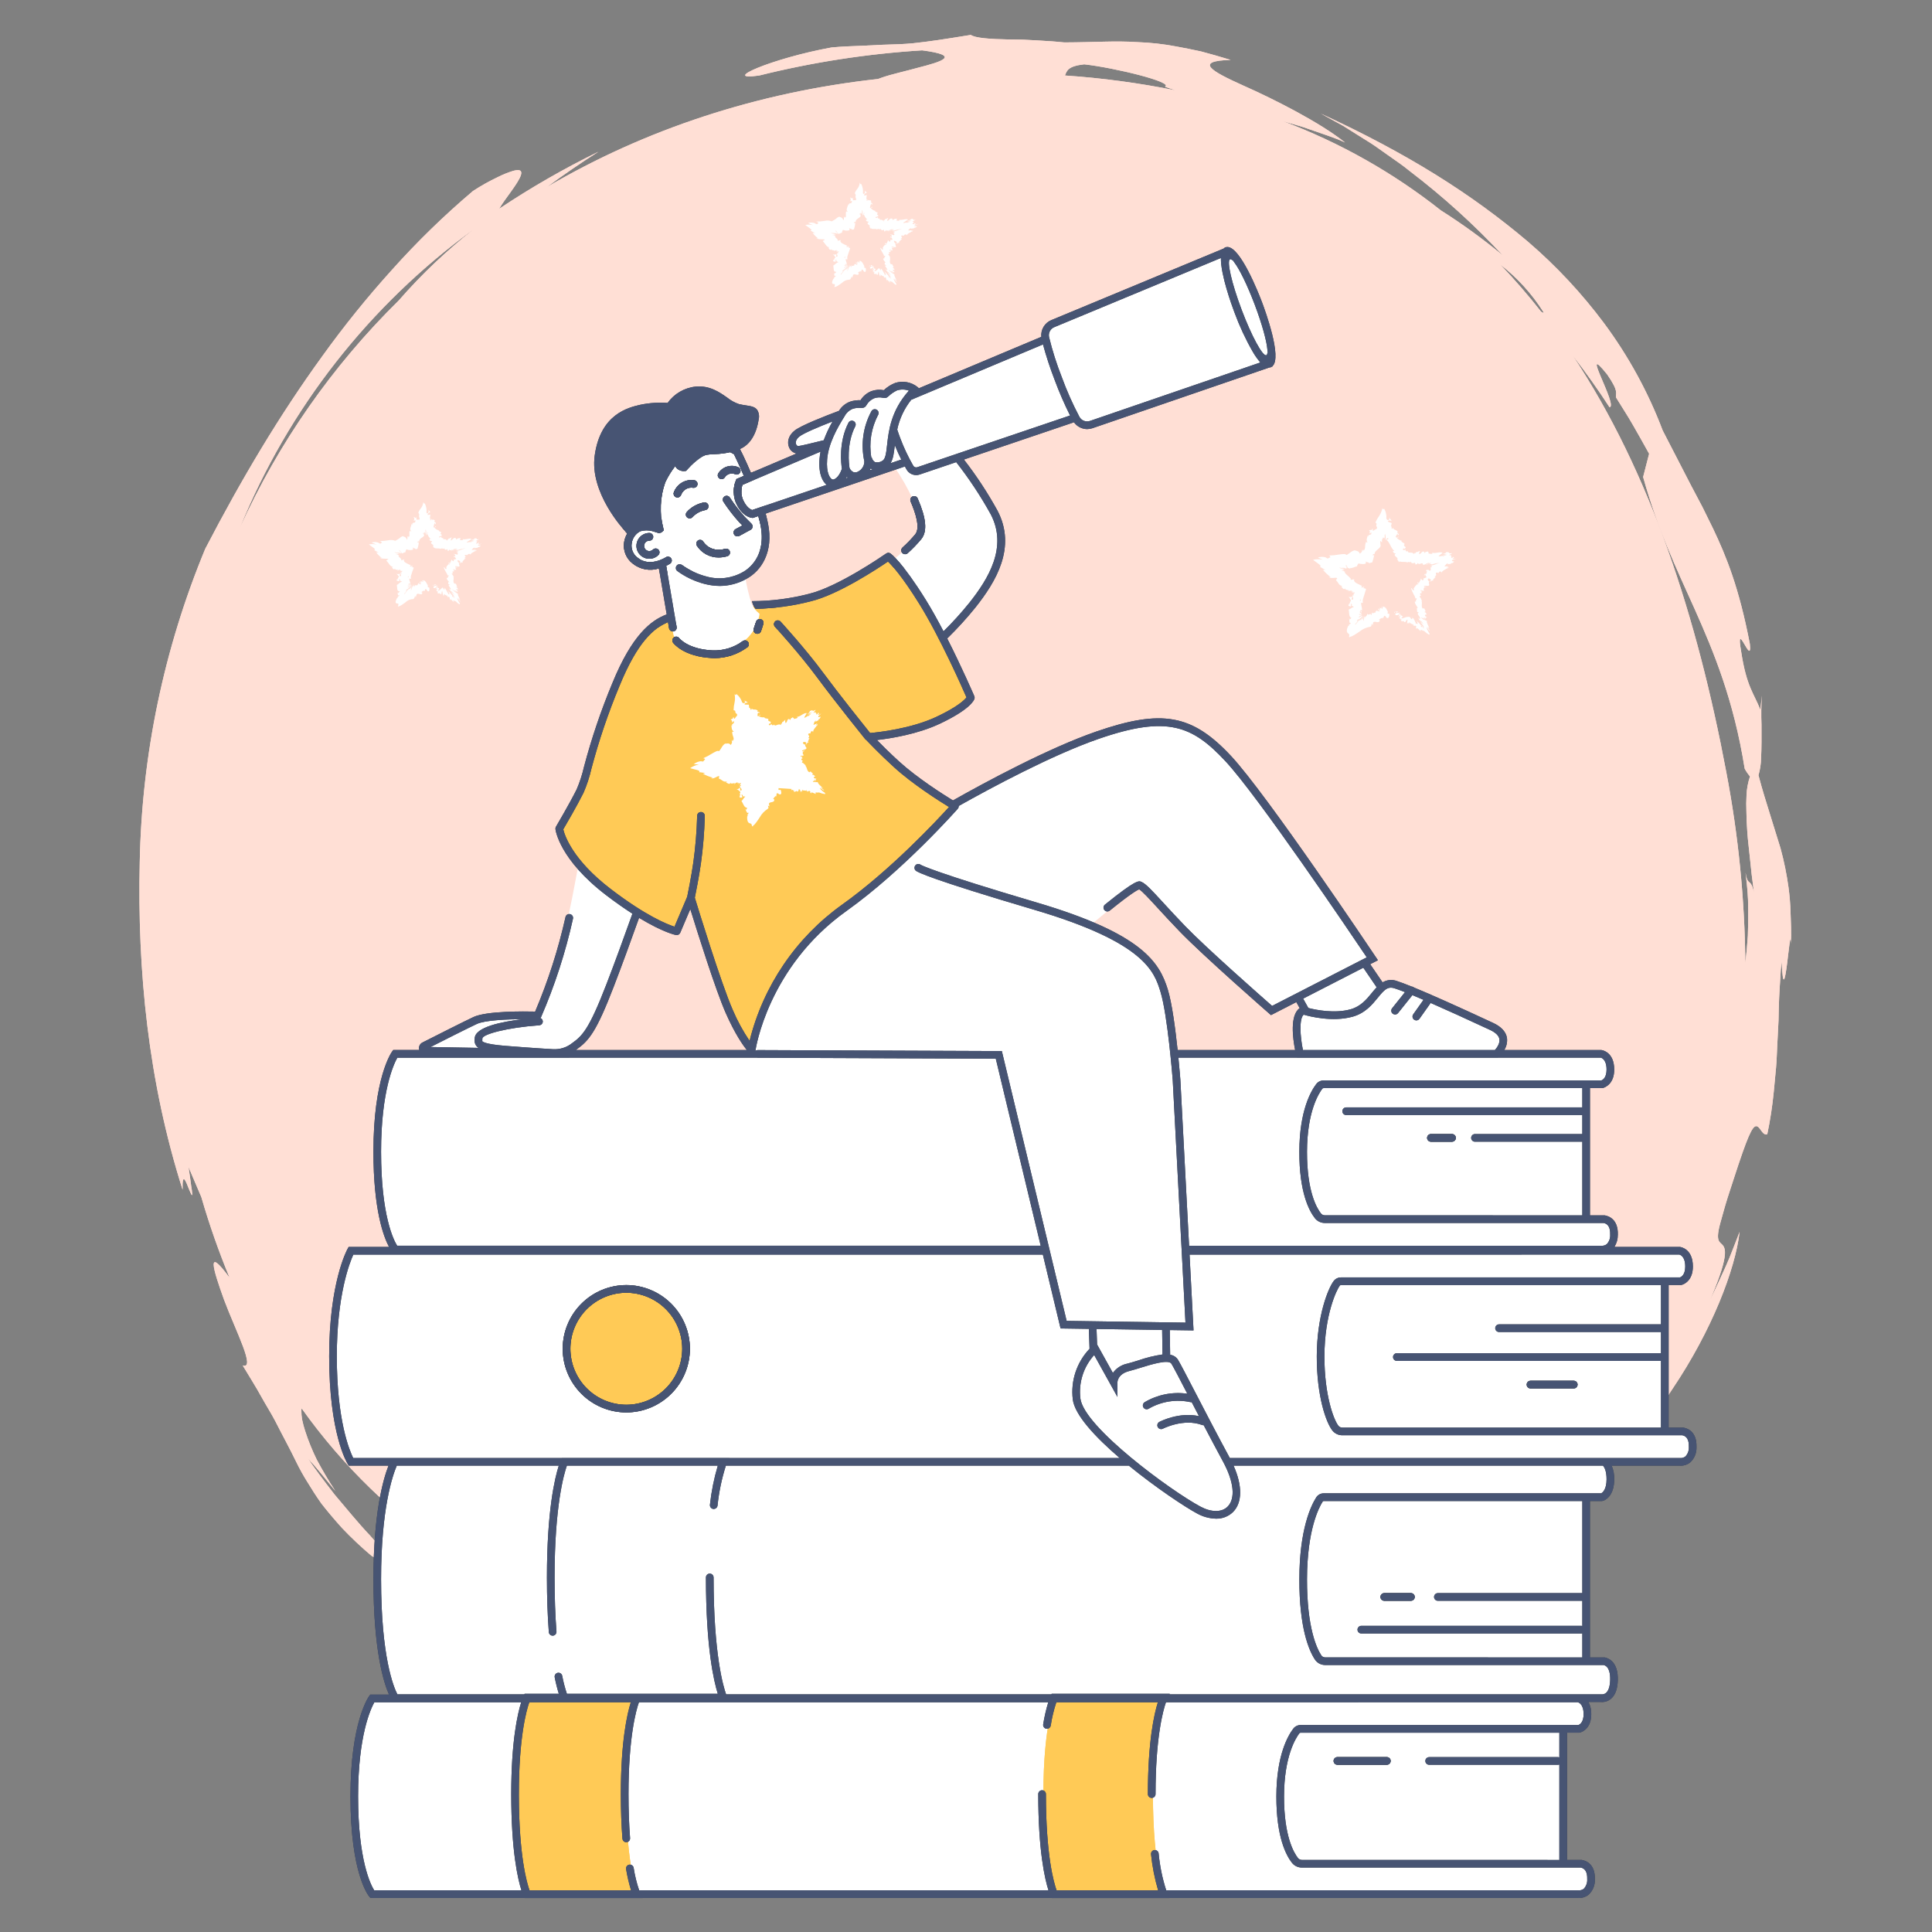
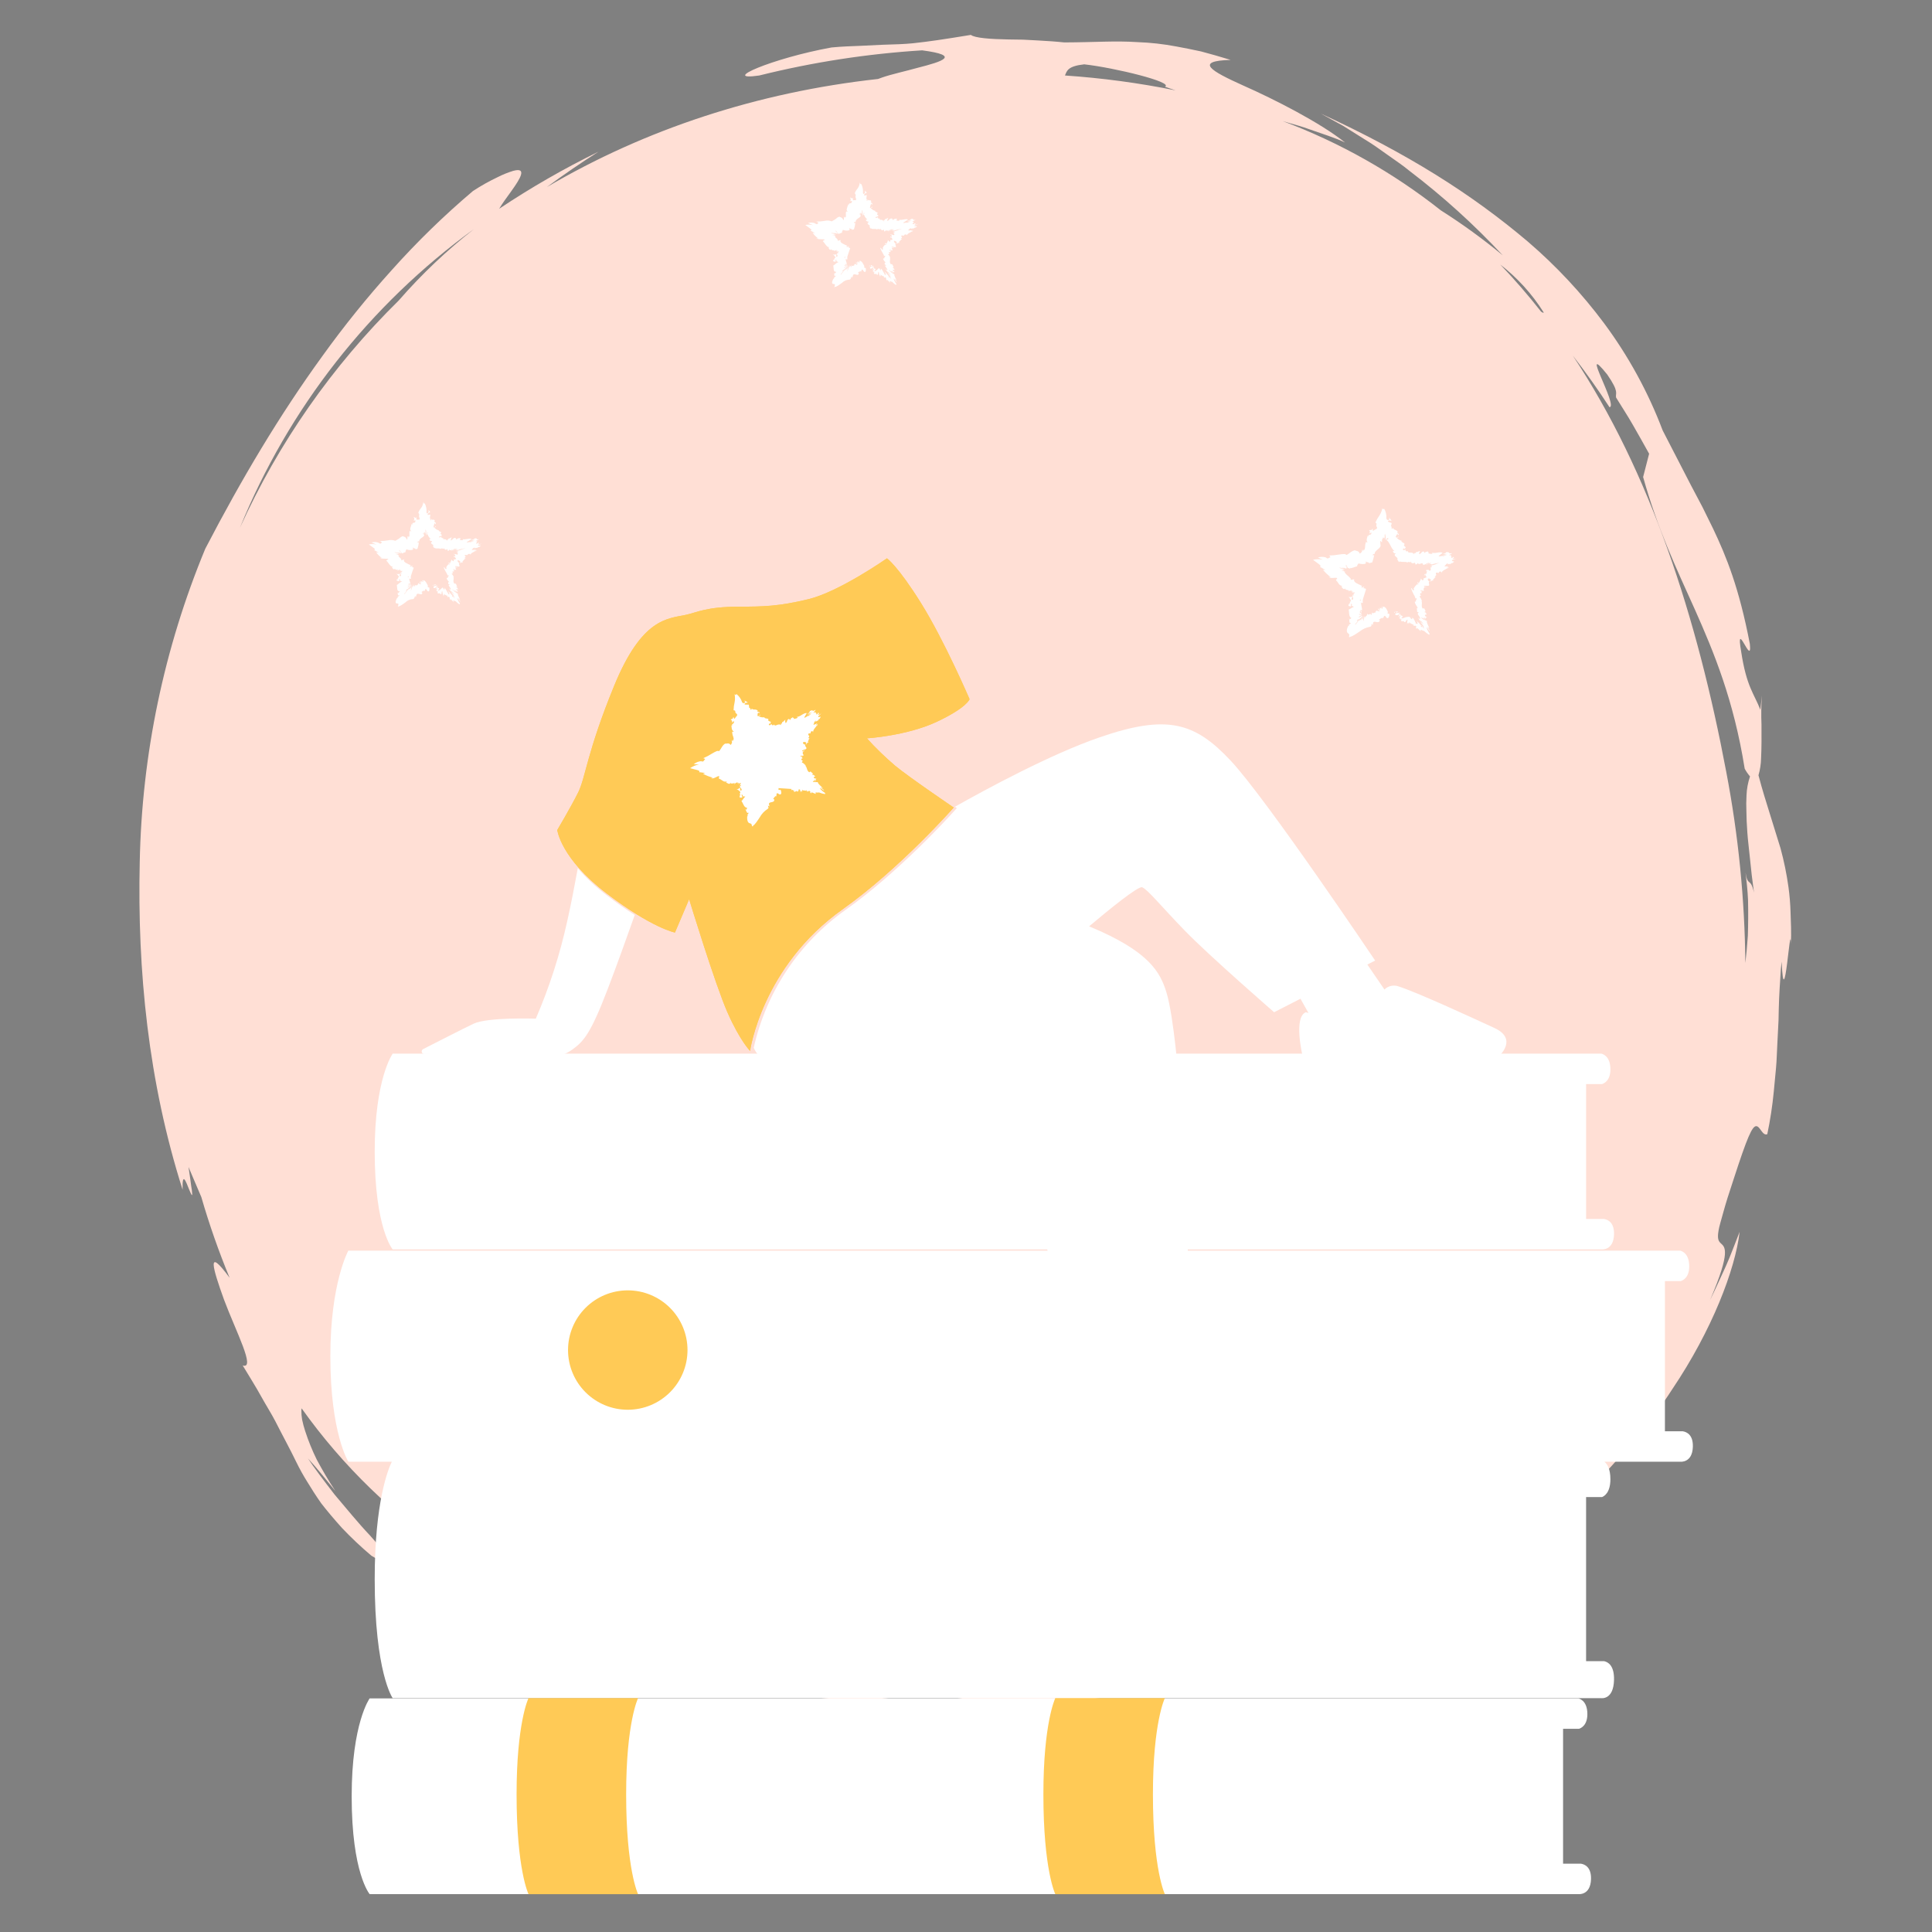
<svg xmlns="http://www.w3.org/2000/svg" width="666" height="666" viewBox="0 0 666 666">
  <rect x="0" y="0" width="666" height="666" fill="#808080" stroke="none" />
  <defs>
    <clipPath id="a">
      <path d="M553.652-385.386c.39,3.035.726,6.2.87,9.451.1,4.195.062,8.423-.063,12.338-.239,3.459-.532,6.641-.86,9.381a369.3,369.3,0,0,0-6.568-65.8C536.979-473.4,520.908-523.263,494.1-563.627q6.683,8.613,12.67,17.812c3.142-.208-10.678-23.535-.79-11.28,4.281,6.221,2.755,6.353,3.051,7.945,1.946,3.188,4.027,6.323,5.875,9.579,1.833,3.258,3.729,6.5,5.52,9.8l-2.071,8.02c4.978,17.844,11.2,30.931,17.857,45.711,6.559,14.739,13.387,31.192,17.16,54.837a15.737,15.737,0,0,0,1.834,2.672A22.8,22.8,0,0,0,554-412a54.164,54.164,0,0,0-.04,5.477c.025,2.106.106,4.5.318,7.227.184,2.73.587,5.776.93,9.227.326,3.455.773,7.29,1.364,11.562-1.22-5.428-2.113-1.79-2.924-6.883m-70.48-193.384q-6.637-8.463-14.046-16.22a63.783,63.783,0,0,1,14.9,16.413c.148.4-.254.208-.851-.193M319.054-660.164c.673-1.627.959-3.218,6.64-3.848,10.5,1.175,31.012,6.179,27.823,7.716,1.22.445,2.458.861,3.7,1.262a293.08,293.08,0,0,0-38.166-5.129M225.411-110.817a111.346,111.346,0,0,0-15.325.437c-4.455-1.506-5.875-2.586-5.81-3.436q10.739,1.808,22.142,2.978c-.33.008-.682.015-1.006.021m-136-471.806a262.02,262.02,0,0,0-54.776,78.392,238,238,0,0,1,80.717-103.013,188.586,188.586,0,0,0-25.941,24.621M569.182-371.68a82.417,82.417,0,0,0-.72-8.7,106.652,106.652,0,0,0-2.725-13.341c-1.217-3.924-2.4-7.727-3.773-12.173-1.158-3.714-2.5-7.926-3.843-13.045a22.39,22.39,0,0,0,.9-5.888c.18-3.413.163-7.585.142-11.522a92.679,92.679,0,0,1,.136-10.1l-.525,4.936c-2.2-5.644-4.785-7.95-6.616-20.038-2.1-12.139,3.889,5.848,2.989-2.683-3.7-19.293-8.077-30.081-12.731-39.846-1.2-2.428-2.373-4.819-3.582-7.275-1.281-2.426-2.594-4.917-4-7.576-2.755-5.343-5.854-11.346-9.733-18.869a152.8,152.8,0,0,0-20.2-36.953,174.794,174.794,0,0,0-26.259-28.127c-19.483-16.5-41.535-30.38-71.356-44.135l7.667,4.215q3.744,2.347,7.6,4.766c2.6,1.542,5.083,3.375,7.643,5.182,2.543,1.831,5.213,3.565,7.73,5.655a255.893,255.893,0,0,1,32.058,29.041,208.343,208.343,0,0,0-21.365-15.522A202.634,202.634,0,0,0,394.1-644.449c.544.163,1.122.333,1.658.492,2.608.77,5.16,1.432,7.495,2.308,4.692,1.68,9.037,2.969,12.369,4.6-8.463-6.779-24.181-14.826-35.233-19.709-10.965-4.925-16.9-8.416-4.218-8.779-3.76-1.13-7.142-2.13-10.231-2.927-3.108-.675-5.913-1.232-8.486-1.7a88.264,88.264,0,0,0-13.351-1.5c-7.9-.515-14.647.064-25.3.1-2.664-.291-5.856-.5-9.18-.685l-5.033-.265c-1.675-.023-3.335-.047-4.929-.07-6.382-.108-11.755-.515-13.032-1.572-9.788,1.6-14.182,2.255-19.991,2.887-2.9.288-6.127.4-10.527.517l-7.567.365c-2.888.115-6.182.206-9.956.562-20.55,3.737-38.784,11.67-24.946,9.668a312.968,312.968,0,0,1,56.178-8.677c13.506,1.779,7.084,3.818-1.469,6-4.283,1.2-9.127,2.242-12.371,3.377-.493.17-.932.333-1.347.492-41.524,4.569-80.27,17.327-114.186,37.271q8.633-6.386,17.791-12.192a294.79,294.79,0,0,0-34.219,19.662c1.963-3.428,6.724-8.919,7.514-11.691.392-1.376-.212-2.047-2.7-1.368a33.647,33.647,0,0,0-5.255,2.121,71.306,71.306,0,0,0-8.611,4.832A280.926,280.926,0,0,0,87-593.1a342,342,0,0,0-23.891,29.608c-14.859,20.481-27.823,42.273-40.4,66.457A296.77,296.77,0,0,0,.113-389c-.849,37.252,2.916,75.732,14.774,112.933-.176-6.686,1.22-2.619,2.3.042.565,1.328,1.008,2.325,1.018,1.512a20.045,20.045,0,0,0-.345-2.76c-.186-1.512-.489-3.663-.94-6.637,1.467,3.549,2.952,6.857,4.421,10.374a266.832,266.832,0,0,0,9.75,27.826c-8.166-11.125-5.808-3.209-1.931,7.536,4.107,10.974,11.039,24.1,6.449,22.695,2.416,4.022,4.616,7.485,6.375,10.7,1.778,3.205,3.527,5.918,4.887,8.558,2.689,5.3,5.029,9.513,7.218,14.048a72.008,72.008,0,0,0,3.764,6.787c1.414,2.325,2.971,4.8,4.853,7.47,2,2.56,4.313,5.334,7.076,8.4a124,124,0,0,0,10.229,9.644c5.462,3.307,7.343,3.372,6.7,1.913a15.356,15.356,0,0,0-2.526-3.425c-1.249-1.57-2.886-3.472-4.753-5.549-3.847-4.038-8.128-9.3-12.151-14.048-3.82-4.934-7.252-9.5-9.178-12.455,2.627,2.812,6.043,7.01,9.46,11.248-2.422-3.64-4.575-7.364-6.424-10.824a73.771,73.771,0,0,1-3.995-9.844,35.593,35.593,0,0,1-1.061-3.971,17.474,17.474,0,0,1-.252-3.2,6.689,6.689,0,0,1,.074-.687,199.965,199.965,0,0,0,52.159,50.526,5.391,5.391,0,0,0-.451,4.429c.69,1.794,2.57,4.049,7.044,6.5,2.554,4.011,14.567,10.421,27.184,15,6.2,2.575,12.651,4.382,17.827,6.38,5.2,1.915,9.352,3.362,11.092,5.046,21.3,4.632,40.133,8.735,56.614,11.091,8.232.957,15.827,1.843,22.7,1.481a80.354,80.354,0,0,0,9.742-.853,41.4,41.4,0,0,0,8.547-2.416c5.257.973,10.576,2.233,15.886,2.961l16.049,2.469a164.225,164.225,0,0,0,33.336-3.334c9.712-1.754,18.3-4.664,27.129-7.112,7.466-4.119-20.061-.265.521-7.684,3.76-1.207,8.838-2.764,13.942-4.062,5.092-1.334,10.108-2.81,13.972-3.139,2.443.929-7.053,4.836-9.145,5.939,19.919-6.089,36.779-11.222,52.752-16.478,15.954-5.23,30.859-11.161,45.3-19.913,2.162-1.775,4.484-3.455,6.68-5.383s4.427-3.905,6.691-5.9q1.705-1.49,3.432-3l3.288-3.243q3.306-3.261,6.667-6.571c8.514-9.22,16.932-18.99,23.535-29.317,13.712-20.347,21.717-41.29,23.229-54.267-1.6,3.977-3.015,8.011-4.781,11.914-1.81,3.886-3.536,7.8-5.424,11.638,7.392-17.25,5.048-18.288,3.731-19.571-.711-.656-1.319-1.425-.8-4.38.218-1.491.889-3.476,1.656-6.369.788-2.887,1.946-6.6,3.565-11.43,4.705-14.495,6.367-18.177,7.749-18.218,1.361-.061,2.17,3.478,3.836,2.766a133.379,133.379,0,0,0,2.236-14.622c.252-2.666.512-5.405.773-8.168s.29-5.553.455-8.308c.14-2.753.279-5.479.411-8.124.043-2.645.108-5.209.208-7.64s.261-4.734.4-6.855c.095-2.119.244-4.058.468-5.773.866,19.777,3.013-15.367,3.182-6.1.2-4.066-.008-7.646-.112-10.881" transform="translate(0.001 674.154)" fill="none" clip-rule="evenodd" />
    </clipPath>
    <clipPath id="b">
      <path d="M0-31.112H569.483V-675H0Z" transform="translate(0 675)" fill="none" />
    </clipPath>
    <clipPath id="c">
      <rect width="829.901" height="836.578" fill="none" />
    </clipPath>
    <clipPath id="d">
      <path d="M0-97.885H569.483V-675H0Z" transform="translate(0 675)" fill="none" />
    </clipPath>
    <clipPath id="e">
-       <path d="M-44.687-764.011H632.588A76.313,76.313,0,0,1,708.9-687.7v683a76.313,76.313,0,0,1-76.313,76.313H-44.687A76.313,76.313,0,0,1-121-4.7v-683A76.313,76.313,0,0,1-44.687-764.011Z" transform="translate(121 764.011)" fill="none" clip-rule="evenodd" />
-     </clipPath>
+       </clipPath>
    <clipPath id="g">
      <path d="M440.63-471.7a2.523,2.523,0,0,0-.083.458c-.2.011-.387-.055-.362-.161.117.076.261-.161.445-.3m-.125,1.33c0-.057,0-.132-.008-.267h.011c0,.112,0,.2,0,.267m-4,.407c-.055-.178.061-.219.176-.229a1.66,1.66,0,0,0,.028.3l.064.03a1.168,1.168,0,0,1-.269-.1m35.689-15.34a2.791,2.791,0,0,0,1.438-.651,1.481,1.481,0,0,1-1.455.288c1.052-.708.157-.462.474-.745l-.555.4c-.538.112-.352-.081-.244-.3l-.21.01a1.958,1.958,0,0,1,.57-.142c.006.045-.057.117.148,0a.448.448,0,0,1-.138,0c-1.164.229.265-.689-1.211-.456.042-.237,1.1-.547,1.01-.717-1.688.276-.39-.526-2.024-.324-.284.445-.148.342-1.374.675l2.026-.117q-1.04.233-1.944.48c.4.051,1.342-.155,1.5-.057-1.044.276-.785.185-1.2.536.455-.664-1.6.242-1.581-.237l1.334-1.033c-.313-.3-1.054-.223-1.757-.119a4.426,4.426,0,0,1-2.045.021l.36.244c-.413.422-.874-.03-1.381.106.144-.377-.108-.547-.282-.81-.148.276-.821-.115-.972.653l-.362-.556c-.73-.29-.976,1.016-1.685.806.262-.4-.038-.71.479-.959-.241-.03-.451-.125-.483.144-.116-.257-.726.452-.908.061-.119.159-.2.562-.464.5a.359.359,0,0,1,.023-.193c-.023.193-.453.218-.263.672-.569-1.287-2.274-.155-2.2-1.2a5.18,5.18,0,0,1-.514.115,2.124,2.124,0,0,1-.339-.38c.1-.064.148-.134.142-.061.11-.562-1,.507-1-.35.371-.639.493.189.588-.136,1.084-.7-.588-.717-.171-1.519l.127.072c.2-.549-.881-.6-1.1-1.2a.4.4,0,0,0,.172-.089,3.152,3.152,0,0,1-1.815-1.135c.532-.074.366.115.76-.229-.2-.206-.684.462-1.069.049.157-.288.18-.747.637-1.052l.271.437c.474-.609-.288-.479-.411-.963l.29-.117c-.7-1.077-1.264-.486-1.757-1.512l-.089.326c-.72.289.006-.9-.586-.783l.292-1.107c-.324-.2-1.021-.3-1.345-.586.307-.651.845-.28,1.292-.176-.224-.424-.8-1.355-1-.916.1.027.269-.066.316.276-.459.441-.781.482-1.12-.17a5.7,5.7,0,0,0-.785-3.466c-.2.307-.4.435-.584-.159a7.085,7.085,0,0,1-1.071,2.639,12.179,12.179,0,0,0-1.332,2.358c1.01.628-.227.588.6,1.691-.1.4-.171.511-.237.494l-.013.006v0a6.807,6.807,0,0,0-1.073.624c-.428.093-.034-.577-.261-.73-.533.959-.606.1-1.217.672.224.03.313.21.3.435a1.083,1.083,0,0,1-.095.367.606.606,0,0,1-.159.208l.36-.119.428-.272c-.027.454-.064.581-.165.668a.881.881,0,0,1-.413.165c-.313.072-.625.144-.517.683l-.231-.414c.017.511-.7,1.54.006,2.348-.161.017-.508-.021-.506-.24a4.1,4.1,0,0,0-.356,1.745,3.658,3.658,0,0,1-.146.848c-.1.274-.121.231-.294.252l-.241-.187c.059.079.409.445.138.324-.093-.093-.22-.229-.244-.221a1.128,1.128,0,0,1,.208.456c-.015.025-.049.025-.1-.011a2.139,2.139,0,0,0-.153-.31c-.245-.151-.171.04-.229.333.051.271-.46.721-.824.891-.155-.857-1.035-.984-1.476-1.046l-.006-.125c-1.247.119-1.954,1.094-3.026,1.638a1.21,1.21,0,0,0-.834-.324,11.373,11.373,0,0,0-1.626.146,22.261,22.261,0,0,1-3.7.365c.483.072.673.566.466.694-.677-.057-.358.679-1.381.055l.178-.017a4.549,4.549,0,0,0-2.975-.061l1.686.753a7.786,7.786,0,0,0-3.371.042c1.408,1.128,3.3,2.13,2.342,2.428.79.361,1.211.745,1.925,1.041l-.843-.008a15.37,15.37,0,0,0,2.67,2.518l-.671-.066c.769.744,2.431.017,2.926.42q-.245.343-.459.713a3.073,3.073,0,0,1,.589.66l.4.587a1.531,1.531,0,0,0,1.224.7c-.095.079-.275.242-.411.166.309.307.866,1.546,1.522.588-.495.562.658.692,1.247.78l-.426.358c.756-.265.983-.32,1.431-.182.011.11-.277.348-.244.185-.047.348.565-.193.582.218l-.4.112c.142.184.29.064.841.008a.346.346,0,0,1,.106.026c.068.2-.328.623-.786.679.309-.021.7.136.531.325a.616.616,0,0,1-.356-.087c-.438.445.493,1.177-.108,1.584a.565.565,0,0,0-.341.047,3.926,3.926,0,0,1,.229-1.073c-.506-.068-.663.428-1.306-.07.326.458,1.061,1.264.758,1.726a.746.746,0,0,1-.184.043l-.049-.06a.286.286,0,0,0,.04.323.955.955,0,0,0-.207.39c-.426,0-.3.551-.358.8.555.053.424.371.921.123-.046.034-.059-.057-.059-.229a.266.266,0,0,0-.044-.115l.046.025c.011-.168.028-.386.047-.632.254.237.46.477.118.715.337.176.684.367.845.471-.817.242-1.321.853-1.81.884a10.422,10.422,0,0,1,.165,1.43c.053.677.214,1.251.718,1.434.1.244-.36.424-.551.607-.085-.148-.038-.378-.182-.445.193.581-.154,1.954.633,1.576-.462.984-.686.042-.7,1.035l-.231.03c-.7,1.413-.514,2.151-.191,2.437.316.342.771.248.443,1.37.157-.026.256.057.311.263-.04-.081-.059-.119.053-.325.749-.047,2.172-1.044,3.322-1.826a7.927,7.927,0,0,1,3.534-1.614c.745-.185.436-.545.582-1.037l.4.46.142-.876c.434-.831,1.92.59,2.312-.736l-.313-.286c.351-.112.872-.772,1.05-.341,0-.083-.106-.422.121-.31l.165.265.5-.9c.707-.144.525,1.13,1.423.685.263-.289.464-1.317.239-1.428a.515.515,0,0,1-.6-.244l.214-.31c-.407-.829-.652-1.777-1.7-1.92l-.224.778-.385-.293.409-.269c-.449-.225-.417.185-.461.505a.8.8,0,0,0-.457-.306l-.057,1.048c-.241-.28-.135-.749-.567-.73-.028.486.625.573.377,1.025-.453-.223-.551-.56-.656-.089a.465.465,0,0,1-.116-.5c-.108.392-.606.488-.491.988-.51-.3-.784.605-1.2-.167a1.569,1.569,0,0,1-.317,1.014c-.1-1.148-.9.445-1.344-.59a.938.938,0,0,1-.442.974l-.222.166-.047.078a.864.864,0,0,0-.066.308c-.008-.081-.036-.24-.006-.2-.125-.019-.208-.3-.261-.471a3.253,3.253,0,0,1-.267,1.8c-.076-.821.2-1.165.186-1.987a8.6,8.6,0,0,1-.318,1.51,2.812,2.812,0,0,1,.14-1.08c-.385,1.339-.114.255-.487,1.156.108-.613.5-1.336.2-.823.224-.5.455-1,.455-1-.273.577-.569,1.194-.855,1.8-.379.456.351-.821.646-1.421a12.938,12.938,0,0,1-1.05,1.565c.138-.218.184-.286.364-.571a5.019,5.019,0,0,1-.375.494c-.178.123.108-.38-.559.278l.22-.286c-.445.543-.887,1.08-1.207,1.468.008-.144-.5.261.072-.42-.032.129.2-.113.368-.269l-.224.1c.828-1,.252-.083.857-.776-.241.115-.843.329-.586-.131.764-.643.193.257.911-.6l-.332.543c1.26-1.427-.1.193,1.245-1.294.235-.291-.373.2-.131-.132-.406.2-.612.4-1.014.579-.328-.079.148-.443.57-.621.424-.214.8-.269.352-.276-.455.023-1.307-.026-.811-.335a3.421,3.421,0,0,0,.743.174c.142-.5-1.036-.5-.43-1.165.277.178.169.621.275.518.663-.428-.379-.414-.328-.8l.68.008c0-.812-.366-1.754-.37-2.651.191.074.381.254.614.074a3.708,3.708,0,0,1,.2-1.744c.3-.965.616-1.975.913-2.925l-.231-.238-.629-.134c-.11-.11.03-.327.28-.255-.352-.611-.389.148-.862.028-.317-.233-.095-.536.26-.45-1.658-.834-2.82-1.116-3.021-2.136l.229-.025c-.294-.585-1.313.42-1.368-.361l.148,0a11.42,11.42,0,0,0-1.455-1.4,3.994,3.994,0,0,1-.635-.715c-.133-.221-.059-.333.051-.53-.373.227-.407.072-.44-.028s-.089-.166-.792-.015a2.732,2.732,0,0,1,1.16-.536,14.73,14.73,0,0,1-1.563-.265l1.048.123c-.4-.072-.819-.163-1.262-.276l1.294.185-.362-.117a6.844,6.844,0,0,1-.807-.121c-.55-.208.017-.2.7-.021l.569.151a2.441,2.441,0,0,1-.694-.4c.332.15.517.231.786.35-.987-.452,1.162.441.252.027l-.792-.348c.709.244.783.235.726.087l.491.337c.2.074.053-.214.288-.25-.129-.176-.459-.857-.316-.954l.241.611c-.032-.4-.2-.21-.163-.713.22.034.235.7.25.912-.025-.07.089-.168.252-.274.061.185-.027.3-.01.551.114-.428.9.494,1.046-.24l.059.185c1-.18,1.416-.481,2.225-.662-.085-.551.258-.488.419-.974a5.526,5.526,0,0,0,2.2.172c.792-.426.121-.5.375-.884.21.477,1.418.206.959.66.525-.132.908-.233,1.234-.314a16.934,16.934,0,0,0,.667-2.528c-.263.079-.421.208-.527.025.042-.3.466-.517.661-.361a.336.336,0,0,1,.025.074c-.18-1.459,2.532-2.026,1.973-3.368l.027.072-.081-1.167c.273-.4.231.416.659.225a1.673,1.673,0,0,1-.006-.834,1.5,1.5,0,0,1,.118-.3.3.3,0,0,1,.074-.074c.114-.095.218-.081.078-.456.58.537.546.549.546.32-.019-.191.021-.67.171.163l-.1-.643c-.068-.694.078.322.1.475-.055-.543-.089-.573-.119-.976a1.8,1.8,0,0,1,.11-.507,3.454,3.454,0,0,1,.26,1.252,1.351,1.351,0,0,1-.18.872c-.057.093,1.366-1.307,1.014-.189l-.709.062c1.446,1.022,1.52,2.865,2.846,3.913-.178-.01-.351.081-.423-.053-.26.515.557,1.077.9.9.081.24-.29.2-.375.458.078.73,1.2.944.986,1.538-.028.106-.193-.034-.275-.11.3.151.692,1.23.906,1.084a.1.1,0,0,0,.061-.091.31.31,0,0,0,.055-.136l.011.04c.894.337,1.971-.04,2.674.358.555-.556,1.014.4,1.243-.441-.136.885.94.827,1.351.447-.152.255.288.314.106.67.419.032.821-.091.8-.556.656,1.147,1.641-.692,1.927.719.262-.093.783-.148.811-.246a1.452,1.452,0,0,1,.362-.24,3.846,3.846,0,0,1,1.008-.3c-.855.808-.61.025-1.2.9.333-.333,1.548-.974,1.783-.732a5.244,5.244,0,0,1-.857.452c.682-.219.612-.009,1.1-.089.027.025.1.032.254.026-.165.051-.32.081-.438.106.015.028-.352.182.442-.062l-.167.015a7.146,7.146,0,0,1,2.6-.49c-1.977.388-.961.585-3.3.9a5.507,5.507,0,0,0,.851-.108,2.944,2.944,0,0,1-.927.178c.21.1.925-.023.7.2l-.677-.021c.5.032.874.195.46.386-.134-.03-.343-.034-.292-.083-.127.219.489.965-.309,1.266-.476-.74-.392,0-1-.431l-.2.528.4.1c-.324.32-.208.982-.656,1.1l.013-.454-.487.713.538-.155c-.044.594.711.607.144.9.028-.142-.32.322-.8.195v0c.015.325.034.664-.33.78-.231-.1-.544-.613-.7-.681.294.587-.61.889-.328,1.546a1.128,1.128,0,0,0-.4-.477l.235.481c-.262.042-.339.009-.54-.227-.519.412.857.46-.03.8.021-.079-.062-.1-.008-.269a7.113,7.113,0,0,0-1.328,1.587,1.755,1.755,0,0,1,.072.647c-.722.172-.366-.853-.97-.679a14.143,14.143,0,0,0,.953,2.214,3,3,0,0,1,.546,1.425l.044-.193c1.057-.085-.358.812.225,1.188-.1-.1-.6-.034-.481-.027-.028.683.532,1.273,1.063,2.187l-.29-.066c-.159.411.087,1.084.032,1.423.28.023.273.2.644.059-.675.522-.428.7-.07,1.245.343.464.786,1.264.078,1-.023-.091-.33-.414-.318-.356l.432.834c.574.511.337.263.754.515a3.587,3.587,0,0,1,.739,1.162,3.541,3.541,0,0,0-1.266-1.2c.188.2.39.42.578.624-1-.8,1.243,1.421.639,1.224l-.335-.424c.157.288.362.656.525.955-.008.055-.057.062-.186-.027-.787-.963-.1-.322-.7-1.088-.165-.046.654,1.423-.258.4-.023-.176.157-.091.1-.28-1.02-1.175-.821-.906-1.1-1.15l.03.028-.622-.607.235.3c.478.993.294.974.1.885-.214-.1-.423-.261-.508.2.118-.891-.157-.622-.377-1.392a2.419,2.419,0,0,1-.389-.764c-.008.534-.277-.554-.364.187-.028-.227-.167-.1-.142-.626-.157.095.034.39.042.662-.163.288-.409-.051-.557-.31-.1-.14-.114-.235-.284-.314a.936.936,0,0,0-.739-.015c-.872,0-1.285.52-2.083.5-.089-.386.485-.547.485-.547a.854.854,0,0,0-.963-.473c.14-.119.133-.282.121-.526-.292-.083-.485.547-.72.119a3.2,3.2,0,0,1,.608-.57c-.4.008-.87.182-1.275.18.057-.346.419-.363.631-.507-.438-.042-1.1-.185-1.442.238l.157.286c-.148-.042.127-.445.271-.484.5-.225.381.386.315.569l-.292,0c-.246,1.137,1.027.29,1.474.575l-.553.649.783-.384c.011.242-.117.693-.405.691.165.53.426-.119.525.429,0,.079-.03.108-.074.123l.44-.062c-.142.125-.2.551-.351.346.392.713,1.23-.1,1.186.573l-.072.023c.948.144.341-.509,1.27-.851a13.855,13.855,0,0,0-.189,1.563l.332-.511a.324.324,0,0,1,.159.418c.489-.223.019-.282.33-.568.362.783,1.152.267,1.342,1.425.1-.46-.472-.619-.036-.764.326,1.3.5.043,1.037.825.093.636-.5.042.172.891-.106-1.052,1.044.717,1.436.713-.5-1.035.654-.019,1.073-.085a9.156,9.156,0,0,0,1.8,1.362,1.476,1.476,0,0,1,.118-.429l.169.216a6.9,6.9,0,0,1-1.275-2.464,5.788,5.788,0,0,1,1.129,1.468l-.121-.554a4.6,4.6,0,0,1-.69-1.147l.712.745c-.207-.84-1.08-2.026-.839-2.643-.58-.29-1.529-.4-2.05-1.23a2.56,2.56,0,0,1,1.008.628c-.059-.091-.309-.358-.2-.424l.593.571c.154-.255-.479-.4-.485-.641.44.191.269-.081.622.093.059.1-.125.189.072.382a.753.753,0,0,1,.459-.723.874.874,0,0,1-.68-.431c-.171-.67.453-.136.572-.547-.32-.2-.133-.675-.728-.66-.038-.195.227-.257.368-.361-.362-.471-.343-1.275-.9-.914l-.027.076-.034-.038c-.749-.734-.049-1.843-.474-2.639l.193-.04c-.326-.46-.366-1.1-.855-1.374-.032-.149.275-.428.516-.411-.22-.335-.46-.4-.241-.931.4.227.263-.223.318.3.055-.564.406-.416-.222-.8.538.119.622-.11.442-.25a1.585,1.585,0,0,0-.345.108.5.5,0,0,1-.089-.28l.157-.1.644.28c.534.019.26-.184.207-.526.038-.435.222-.929.97-.742-.142-.517-.629.191-.849-.359.4-.289,1.433,0,1.537-.112.724-.229-.269-1.111.389-1.442-.231-.1-.743-.467-.546-1,.4-.289,1.126.25,1.052.6a.127.127,0,0,1-.212.028c-.047.172-.116.39.2.428l-.127-.208c.339-.008.783-.507.955-.129.089-.42-.172-.378-.449-.267.677-.216.678-.7,1.285-1-.165-.015-.43-.138-.356-.21,1.065-.7.053-.7.512-1.334.673-.185.667.541,1.029-.276.661-.339.754.114.747.4.193-.859,1.63-1.275,2.21-1.763l-.159.441a2.057,2.057,0,0,1,.5-.681l-.845.206c.324-.223.516-.42.783-.416-.214-.221-1.228.155-1.44-.235.606-.287.326-.711,1.408-.942-1.162.912,1.1-.242.481.549.042-.153.226-.341.58-.592.144-.051.174.006.167.064,1.84-1.122-.718-.269.133-1.141" transform="translate(-424.113 503.17)" fill="none" clip-rule="evenodd" />
    </clipPath>
    <clipPath id="i">
      <path d="M254.435-595.252a1.521,1.521,0,0,0-.066.346c-.2,0-.387-.051-.368-.131.123.061.258-.115.434-.216m-.093.8.009,0c0,.083.006.155.008.2,0-.042-.01-.1-.017-.2m-3.953.411c-.062-.138.053-.167.167-.17a.99.99,0,0,0,.04.231l.064.025a1.655,1.655,0,0,1-.271-.085m27.988-12a2.9,2.9,0,0,0,1.351-.594,2.12,2.12,0,0,1-1.49.356c.91-.587.019-.322.267-.545l-.474.324c-.625.157-.341-.064-.379-.214l.229-.081c.267-.072.017.134.3-.021-.148.025-.21.019-.21-.01-.553.057.644-.674-.533-.45.146-.221,1.148-.534,1.162-.694-1.5.289-.061-.49-1.478-.273-.447.426-.288.327-1.436.66l1.692-.144-1.8.49c.3.04,1.16-.17,1.238-.079-.976.276-.724.187-1.226.524.686-.634-1.412.257-1.162-.2l1.575-1c-.311-.558-2.274.348-3.021-.032l.176.225c-.54.407-.694-.013-1.167.123.3-.359.178-.515.161-.762-.144.276-.86-.123-1.289.613a4.516,4.516,0,0,0-.279-.549c-.9-.314-1.243.98-1.721.793.212-.4-.006-.706.394-.967-.18-.025-.337-.114-.371.155-.078-.255-.565.465-.69.078-.1.163-.167.566-.37.511a.54.54,0,0,1,.023-.191c-.023.191-.349.225-.218.675-.466-1.281-1.52-.083-1.38-1.12l-.33.1a1.187,1.187,0,0,1-.326-.3c.095-.07.148-.138.134-.074.159-.481-.976.558-.86-.1.459-.486.394.017.542-.218,1.141-.6-.428-.437.051-1.141l.112.047c.252-.462-.764-.409-.906-.876a.49.49,0,0,0,.174-.087c-.7.07-1.294-.59-1.675-.921.461-.212.33.049.663-.416-.186-.195-.6.632-.921.322a6.294,6.294,0,0,1,.438-1.455l.286.481c.341-.868-.375-.662-.426-1.024l.2-.276c-.51-.761-.906.161-1.272-.655l-.059.39c-.51.689-.006-.946-.424-.511l.191-1.319c-.231-.038-.731.231-.966.1.212-.848.6-.745.923-.874-.165-.327-.589-1-.726-.429.072-.026.191-.212.229.121-.324.71-.551.925-.8.42a5.694,5.694,0,0,0-.6-3.226c-.15.2-.3.216-.443-.484-.4,2.342-1.109,1.971-1.76,3.71.769,1.2-.165.469.476,2.045-.072.352-.123.422-.172.367l-.013,0,0,.006a2.425,2.425,0,0,0-.8.036c-.322-.144-.032-.6-.207-.884-.39.672-.455-.24-.911,0a.864.864,0,0,1-.021,1.2,3.919,3.919,0,0,1,.658-.113c.034,1.551-1.145.087-1.148,1.708l-.152-.611c-.042.38-.282.935-.436,1.523a1.013,1.013,0,0,0,.326,1.171c-.153,0-.489-.055-.508-.229-.44.647.131,2.308-.392,2.013l-.239-.193c.059.076.417.435.155.291a1.651,1.651,0,0,0-.246-.223c.072.072.3.441.216.452l-.042-.025-.059-.1-.146-.225-.045-.015c-.25-.176.208.844-.271,1.131a1.343,1.343,0,0,0-1.177-1.1l-.013-.123a1.969,1.969,0,0,0-1.173.59,4.266,4.266,0,0,1-.75.526,9.389,9.389,0,0,1-.857.492,4,4,0,0,0-2.418-.172,14.89,14.89,0,0,1-2.947.244c.447.076.849.53.737.641-.6-.068.032.607-1.141.017l.144-.011a3.634,3.634,0,0,0-2.545-.127l1.795.725a6.223,6.223,0,0,0-2.733-.072c1.076.9,2.916,1.811,1.734,1.932.714.312,1.027.609,1.683.867l-.9-.074a8.414,8.414,0,0,0,1.944,1.932l-.694-.1c.553.568,2.594.214,2.979.53l-.749.445a11.828,11.828,0,0,1,1.078,1.37,3.252,3.252,0,0,0,.633.628.976.976,0,0,0,.6.119c-.089.081-.271.244-.377.191.224.24.536,1.281,1.239.361-.508.551.474.547.972.564l-.419.361c.714-.3.76-.518,1.15-.42-.011.087-.332.3-.267.163-.117.286.569-.184.5.153l-.4.108c.093.144.258.04.784-.03.218.081-.2.516-.716.59.311-.036.709.059.544.21a.754.754,0,0,1-.358-.044c-.406.206.551.753-.038,1.071a.684.684,0,0,0-.333.028,2.439,2.439,0,0,1,.186-.812c-.5-.062-.642.308-1.3-.085.341.358,1.1.988.817,1.33a.8.8,0,0,1-.18.028l-.053-.045c-.061.079-.023.163.053.246a.609.609,0,0,0-.191.289c-.424-.008-.282.412-.328.6.555.055.436.3.923.117-.046.026-.064-.045-.07-.174-.011-.032-.015-.066-.047-.089l.047.019c.006-.127.013-.293.023-.479.263.185.48.373.144.547l.859.378c-.8.138-1.33.974-1.834,1.15.2.916-.089,2.333.987,2.159.121.125-.36.458-.553.672-.1-.064-.059-.246-.212-.227.231.316-.076,1.43.739.814-.447.893-.72.335-.69,1.031l-.241.125c-.7,1.351-.428,1.758-.053,1.792.368.085.843-.195.406.99.049.049.064.167.042.363a.6.6,0,0,1,.127-.373c.449.117,1.569-.73,2.464-1.387a3.773,3.773,0,0,1,2.526-1.084c.519-.062.559-.63.764-1.164l.214.568a8.232,8.232,0,0,0,.311-.988c.417-.832,1.812.63,1.956-.566l-.29-.3c.273-.072.62-.643.819-.223-.015-.076-.14-.4.061-.278l.167.263.3-.8c.561-.072.567,1.107,1.247.774.18-.248.222-1.192.025-1.319-.106.045-.351-.017-.517-.282l.138-.273c-.432-.815-.747-1.727-1.618-1.958l-.091.71-.349-.312.3-.214c-.4-.254-.32.134-.316.431a.886.886,0,0,0-.411-.329l.08.976c-.229-.284-.2-.713-.551-.736.036.454.582.594.432,1-.4-.254-.519-.577-.546-.144a.55.55,0,0,1-.154-.482c-.044.356-.44.4-.286.88-.453-.331-.568.494-1-.267a4.329,4.329,0,0,1-.015.848c-.351-1.007-.275.093-.565-1.037.189.98-.057.518-.208,1.215.019-.1.047-.292.055-.238-.066-.053-.034-.4-.013-.619a7.344,7.344,0,0,1-.684,2.072c.2-.988.459-1.332.69-2.306-.226.867-.379.956-.627,1.712a6.285,6.285,0,0,1,.4-1.247c-.616,1.5-.14.276-.622,1.254.243-.7.682-1.463.358-.927l.557-1.077c-.256.484-.669,1.264-1.023,1.93-.352.452.445-.891.792-1.532a18.369,18.369,0,0,1-1.069,1.608c.146-.225.193-.3.381-.592-.1.136-.176.246-.244.344-.347.411.091-.314-.663.543l.224-.3c-.447.575-.893,1.154-1.213,1.567,0-.1-.517.407.057-.326-.027.1.2-.166.377-.352l-.233.17c.83-1.069.263-.17.872-.925-.248.189-.875.607-.625.172.779-.793.218.091.936-.827l-.324.526c1.268-1.561-.1.18,1.254-1.459.237-.31-.383.3-.142-.034-.419.324-.631.554-1.044.857-.688.072,1.9-1.531.934-1.039-.481.227-1.383.556-.876.144q.4-.094.8-.225c.095-.144-1.128.195-.565-.172.3.013.237.129.335.081.633-.218-.436-.013-.415-.17l.684-.043a.768.768,0,0,0-.121-.134c-.047-.159-.1-.327-.152-.5a4.35,4.35,0,0,1-.235-1.037c.193.063.388.2.614.074a2.36,2.36,0,0,1,.142-1.4c.209-.745.516-1.542.822-2.365-.123-.091-.246-.172-.37-.246l-.316-.043c-.08-.083.1-.269.315-.22-.2-.488-.394.136-.811.059-.248-.176.027-.433.339-.38a10.986,10.986,0,0,1-1.859-.867c-.46-.259-.692-.494-.714-.942l.2-.045c-.176-.488-1.2.511-1.139-.178l.131-.019a4.99,4.99,0,0,0-.866-.9c-.155-.159-.262-.377.14-.6-1.027.187.256-.271-1.3-.131a5.376,5.376,0,0,1,1.436-.269c.07-.008-1.264-.185-1.577-.31l1.076.172-1.251-.3,1.317.235-.345-.11c-.053,0-.479-.074-.819-.149-.635-.24.426-.074,1.154.151l.129.036a4.357,4.357,0,0,1-.781-.377l.834.335c-1.056-.433,1.2.428.229.032-.25-.1-.631-.252-.841-.337.718.238.777.231.658.1l.578.318c.2.072-.059-.195.121-.221-.2-.163-.807-.787-.735-.872l.506.56c-.226-.363-.279-.195-.491-.651.2.038.544.643.66.834a1.094,1.094,0,0,1-.051-.218c.108.174.165.269.3.492-.144-.324.224.344.153.115.015,0,.025-.015.036-.038.133-.053.258-.1.377-.151a4.6,4.6,0,0,1,.777-.288c-.091-.549.172-.473.273-.95.242.045.51.149.785.225a3.252,3.252,0,0,0,1.31-.044c.538-.384-.01-.479.11-.836.269.464,1.169.246.9.666.309-.085.551-.155.724-.2a10.259,10.259,0,0,0,.464-2.208c-.239.023-.371.106-.485-.062.01-.242.383-.354.587-.214l.021.081a1.2,1.2,0,0,1,.273-.9,4,4,0,0,1,.7-.554,2.451,2.451,0,0,0,.641-.541c.146-.21.18-.443-.064-.543l.044.034a1.932,1.932,0,0,1-.364-.552c.123-.061.279.324.561.458-.3-.382-.2-.513-.129-.526.087-.032.165.042.055-.416.441.865.417.857.415.626-.017-.2.008-.666.129.259l-.08-.7c-.059-.74.061.367.078.532-.053-.55-.061-.63-.1-1.052a1.515,1.515,0,0,1,.078-.45,4.016,4.016,0,0,1,.08,2.189c-.072.062,1.037-1.956.646-.887a6.787,6.787,0,0,0-.44.571c.284-.3.37-.127.417.011a3.2,3.2,0,0,0,1.078,1.468c-.165.01-.341.1-.392-.006-.311.433.4.81.805.751.106.3-.267.246-.339.535,0,.607,1,.605.75,1.147-.036.095-.172,0-.239-.047.309.093.614,1.3.845.562a2.257,2.257,0,0,0,.072.267c.637.176,1.4-.114,1.829.225.534-.556,1.3.445,1.37-.42-.131.885.69.8,1.014.416-.125.259.208.306.059.666a.52.52,0,0,0,.622-.571c.2.562.641.393.646.214.1-.166.277-.288.036.377a2.947,2.947,0,0,1,1.688-.834c-1.078.778-.506.034-1.4.876.43-.322,1.721-.948,1.793-.723a7.951,7.951,0,0,1-.91.441c.625-.208.517-.032.879-.093.027.021.112.021.3,0-.137.036-.3.079-.442.119.027.017-.326.161.457-.091l-.172.028a10.57,10.57,0,0,1,2.663-.621c-2.024.483-.853.5-3.288.974a8.62,8.62,0,0,0,.887-.168,4.082,4.082,0,0,1-.948.223c.263.042,1-.121.828.051l-.745.066c.555-.038,1.016.026.631.2-.157,0-.387.017-.345-.023-.068.161.851.583.081.872-.788-.4-.388.008-1.1-.3a1.175,1.175,0,0,1,.1.214l.371.129c-.131.123.214.545-.167.6a.789.789,0,0,0-.093-.348c-.032.1-.2.354-.292.524l.453-.079c.046.513.714.6.254.8.008-.119-.239.248-.682.085v0c.059.284.123.579-.184.643-.22-.112-.567-.59-.713-.666.341.541-.419.708-.076,1.309a1.479,1.479,0,0,0-.424-.458l.271.448a.5.5,0,0,1-.557-.2c-.523.433.881.426.061.721,0-.062-.08-.083-.061-.214a3.3,3.3,0,0,0-.891,1.154,1.146,1.146,0,0,1,.065.583c-.741.1-.32-.655-.94-.551a9.423,9.423,0,0,0,.83,1.7c.305.562.493.751.489,1.177l.055-.149c1.048-.112-.4.636.159.9a.92.92,0,0,0-.476,0c-.072.5.476,1.037.9,1.464l-.288-.059c-.208.185-.047.467-.14.621.3.132.28.248.694.308-.771.066-.515.291-.167.8.335.454.758,1.177.009.706a1.355,1.355,0,0,0-.318-.371l.406.738a4.027,4.027,0,0,0,.781.662,3.852,3.852,0,0,1,.714,1.086A5.6,5.6,0,0,0,268.807-590l.582.66c-1.027-.957,1.241,1.472.6,1.088l-.333-.424c.163.293.5.823.6,1.065-.019,0-.051-.011-.1-.053-.481-.6-.438-.6-.468-.689a4.539,4.539,0,0,0-.4-.571.964.964,0,0,0,.081.161c.116.274.754,1.374-.009.475-.074-.2.061-.138-.036-.348-1-1.19-.788-.91-1.038-1.145l.027.03-.055-.06.028.03-.366-.4c.085.1.15.176.208.238l-.387-.4.239.306c.62,1.078.5,1.092.358,1.024-.159-.076-.337-.227-.231.331-.231-1.071-.3-.7-.692-1.567a4.3,4.3,0,0,1-.487-.825c.174.628-.351-.6-.152.288-.093-.261-.133-.085-.3-.708-.062.138.15.45.248.768,0,.369-.258.017-.432-.259-.2-.286-.29-.486-.514-.093-.373.231-.658.815-1.3.857-.028-.358.449-.562.432-.57-.106-.371-.358-.437-.7-.363.129-.125.138-.278.157-.511-.225-.057-.449.56-.591.172a3.925,3.925,0,0,1,.551-.592c-.32.04-.718.244-1.046.276.085-.333.379-.382.565-.533-.349,0-.86-.089-1.184.344l.095.261c-.114-.028.152-.435.269-.486.426-.254.263.337.191.518l-.233.021c-.322,1.1.792.191,1.12.428l-.517.662.673-.43c-.019.231-.171.668-.4.693.074.49.356-.149.373.365a.135.135,0,0,1-.072.123l.368-.091c-.127.13-.2.552-.33.354.415.736,1.057-.165,1.107.556l-.055.028c.783.079.2-.575.69-1.122a14.142,14.142,0,0,0,.385,1.856l.023-.664a.576.576,0,0,1,.235.462c.212-.356-.083-.335,0-.728.479.851.768.095,1.272,1.421-.095-.562-.487-.64-.279-.891.633,1.468.311-.045.889.774.269.73-.279.14.4,1.012-.417-1.217.857.649,1.086.57-.641-1.124.381-.148.6-.3a6.871,6.871,0,0,0,1.323,1.116.64.64,0,0,1,.188-.308l.169.214a6.339,6.339,0,0,1-1.2-2.182,7.331,7.331,0,0,1,1.116,1.455l-.089-.42a4.94,4.94,0,0,1-.665-1.058l.718.8c-.163-.649-1.023-1.809-.716-2.119a7.627,7.627,0,0,1-2.132-1.684,4.931,4.931,0,0,1,1.046.844c-.053-.085-.307-.369-.19-.367l.6.628c.186-.1-.489-.467-.478-.63.462.312.3.057.667.322.059.091-.15.074.051.286.028-.2.235-.359.551-.291a1.564,1.564,0,0,1-.707-.573c-.137-.518.5.1.658-.125-.33-.269-.093-.507-.737-.747-.028-.146.263-.078.424-.087-.339-.375-.351-1.349-.938-1.116l-.03.059c-.013-.017-.019-.025-.036-.043-.756-.8,0-1.671-.375-2.252l.189-.038c-.3-.339-.3-.827-.771-1.016-.023-.114.3-.339.534-.335-.2-.261-.434-.293-.171-.613.381.157.292-.089.288.163.118-.272.442-.252-.161-.532.534.112.633-.057.457-.168a2.465,2.465,0,0,0-.352.064.292.292,0,0,1-.068-.25l.085-.049.671.244c.93.17-.9-1.037.68-.776-.2-.465-.531.1-.8-.4.313-.21,1.268.148,1.347.064.608-.123-.394-1,.146-1.213-.22-.11-.724-.486-.623-.923.311-.212,1.031.333,1.016.63-.046.079-.131.061-.186,0-.017.144-.049.327.239.392l-.142-.193a1.158,1.158,0,0,0,.449-.127c.159-.066.362-.155.436.051.142-.486-.178-.378-.478-.231.768-.333.773-.827,1.5-1.285-.214.042-.555,0-.476-.079,1.021-.677-.15-.5.163-.988.669-.2.9.28,1.029-.3.6-.3.858-.011.942.178-.074-.59,1.351-1.029,1.819-1.419l-.025.31a.982.982,0,0,1,.318-.507l-.853.235a1.506,1.506,0,0,1,.713-.365c-.305-.121-1.283.244-1.643.011.565-.261.119-.509,1.22-.785-.963.736,1.112-.284.7.308,0-.106.133-.252.434-.458.142-.049.191-.017.2.023,1.63-.952-.87-.095-.233-.768" transform="translate(-240.641 620.84)" fill="none" clip-rule="evenodd" />
    </clipPath>
    <clipPath id="k">
      <path d="M96.7-479.806a1.442,1.442,0,0,0-.066.346c-.2,0-.387-.051-.368-.13.123.06.256-.115.434-.216m-.095.8.011,0c0,.083.006.155.006.2,0-.042-.008-.1-.017-.2m-3.953.411c-.061-.138.053-.166.169-.17a.974.974,0,0,0,.038.231l.066.025a1.746,1.746,0,0,1-.273-.085m27.99-12a2.88,2.88,0,0,0,1.35-.594,2.129,2.129,0,0,1-1.49.358c.912-.588.019-.324.267-.547l-.472.324c-.627.159-.341-.064-.381-.214l.231-.081c.265-.072.015.134.294-.021-.146.025-.208.019-.21-.009-.553.057.646-.674-.532-.448.146-.223,1.15-.535,1.162-.7-1.5.291-.059-.49-1.478-.272-.445.426-.286.327-1.434.66l1.69-.142-1.8.488c.3.04,1.16-.17,1.236-.079-.974.276-.724.187-1.226.526.688-.636-1.41.255-1.162-.2l1.577-1c-.313-.56-2.276.346-3.021-.032l.174.223c-.54.407-.692-.013-1.167.123.3-.359.178-.515.163-.762-.146.276-.86-.123-1.289.613a5.18,5.18,0,0,0-.279-.549c-.9-.314-1.243.98-1.723.793.214-.4,0-.706.4-.967-.182-.025-.337-.114-.371.155-.08-.255-.565.465-.69.079-.1.161-.169.564-.369.509a.537.537,0,0,1,.023-.191c-.023.191-.349.225-.22.675-.466-1.281-1.518-.083-1.38-1.12l-.328.1a1.134,1.134,0,0,1-.326-.3c.095-.07.146-.138.135-.074.159-.481-.976.558-.86-.1.457-.488.394.015.54-.219,1.143-.6-.428-.437.053-1.141l.112.047c.252-.462-.764-.409-.906-.874a.524.524,0,0,0,.174-.089c-.7.07-1.294-.59-1.675-.921.46-.21.328.051.663-.414-.186-.2-.6.63-.921.32a6.185,6.185,0,0,1,.436-1.455l.286.481c.343-.868-.373-.662-.424-1.024l.2-.276c-.51-.759-.906.163-1.27-.653l-.059.39c-.51.687-.008-.948-.424-.513l.191-1.317c-.233-.04-.733.229-.966.1.212-.848.6-.745.921-.874-.165-.327-.587-1-.726-.429.072-.025.191-.212.229.121-.322.71-.551.925-.8.42a5.71,5.71,0,0,0-.6-3.226c-.15.2-.3.216-.443-.484-.4,2.342-1.111,1.971-1.761,3.71.769,1.2-.165.469.476,2.045-.078.373-.131.443-.184.369a2.438,2.438,0,0,0-.8.036c-.322-.144-.03-.6-.2-.884-.39.674-.455-.24-.912,0a.866.866,0,0,1-.021,1.2,4.109,4.109,0,0,1,.656-.113c.034,1.551-1.143.087-1.146,1.708l-.152-.611c-.042.38-.284.935-.438,1.523a1.017,1.017,0,0,0,.328,1.171c-.153,0-.491-.055-.51-.229-.438.647.133,2.31-.392,2.013l-.239-.193c.061.076.417.435.155.291a1.583,1.583,0,0,0-.244-.223c.07.072.3.441.216.452l-.044-.023-.057-.1-.148-.223-.044-.017c-.25-.176.208.844-.271,1.131a1.346,1.346,0,0,0-1.179-1.1l-.011-.123a1.956,1.956,0,0,0-1.173.592,4.491,4.491,0,0,1-.752.524,9.365,9.365,0,0,1-.855.492,4.008,4.008,0,0,0-2.42-.172,14.716,14.716,0,0,1-2.945.244c.445.076.849.532.737.641-.6-.066.032.607-1.141.017l.142-.011a3.635,3.635,0,0,0-2.545-.127l1.8.725a6.253,6.253,0,0,0-2.733-.072c1.074.9,2.916,1.811,1.734,1.932.714.312,1.025.609,1.683.867l-.9-.074a8.337,8.337,0,0,0,1.944,1.932l-.694-.1c.553.568,2.592.216,2.977.53l-.749.445a11.9,11.9,0,0,1,1.08,1.372,3.339,3.339,0,0,0,.631.626.985.985,0,0,0,.6.119c-.091.081-.273.244-.379.193.226.238.538,1.279,1.239.359-.506.551.476.547.974.564l-.419.361c.713-.3.76-.518,1.148-.42-.011.087-.33.3-.267.163-.116.286.57-.184.5.153l-.4.108c.093.144.258.04.783-.03.218.081-.2.517-.716.59.311-.036.711.059.546.21a.8.8,0,0,1-.36-.042c-.406.2.551.751-.036,1.069a.7.7,0,0,0-.334.028,2.343,2.343,0,0,1,.186-.81c-.5-.064-.642.306-1.3-.085.339.356,1.1.986.815,1.33a.9.9,0,0,1-.178.027l-.053-.045c-.063.079-.023.163.051.246a.618.618,0,0,0-.191.291c-.424-.009-.28.411-.326.6.555.055.436.3.921.117-.044.027-.063-.045-.07-.174a.15.15,0,0,0-.045-.089l.045.019c.008-.127.015-.291.025-.479.262.185.478.373.144.547.341.149.692.3.857.378-.8.138-1.328.974-1.832,1.15.2.916-.089,2.333.987,2.159.119.125-.36.458-.553.672-.1-.064-.059-.246-.212-.227.229.316-.078,1.43.739.814-.447.893-.722.335-.69,1.033l-.243.123c-.7,1.351-.428,1.758-.053,1.792.37.085.845-.195.406.99.051.049.064.166.044.363a.579.579,0,0,1,.127-.373c.447.117,1.567-.73,2.464-1.387a3.765,3.765,0,0,1,2.526-1.084c.519-.062.559-.63.764-1.164l.214.568a8.987,8.987,0,0,0,.311-.988c.415-.833,1.812.63,1.954-.566l-.29-.3c.275-.074.62-.645.819-.223-.013-.078-.138-.407.061-.28l.169.265.3-.8c.561-.072.567,1.109,1.247.774.18-.248.22-1.192.025-1.319-.106.045-.351-.017-.517-.282l.138-.272c-.434-.815-.747-1.727-1.62-1.958l-.089.709-.349-.312.3-.212c-.4-.253-.32.132-.318.43a.884.884,0,0,0-.409-.329l.08.976c-.229-.284-.2-.713-.551-.736.036.454.582.6.432,1-.4-.252-.519-.577-.548-.144a.553.553,0,0,1-.152-.482c-.046.356-.44.4-.286.88-.453-.331-.57.5-1-.265a4.466,4.466,0,0,1-.015.846c-.351-1.007-.275.093-.565-1.037.19.98-.057.518-.21,1.215.021-.1.049-.291.055-.238-.066-.051-.032-.4-.013-.619a7.343,7.343,0,0,1-.682,2.072c.2-.988.457-1.332.69-2.306-.227.867-.381.956-.629,1.712a6.285,6.285,0,0,1,.4-1.245c-.616,1.495-.142.274-.622,1.253.243-.7.682-1.463.356-.927.271-.52.559-1.077.559-1.077-.256.484-.669,1.264-1.023,1.93-.354.452.445-.891.79-1.533a17.7,17.7,0,0,1-1.067,1.608c.144-.225.193-.3.379-.592l-.243.344c-.347.411.089-.312-.663.543.081-.11.157-.21.222-.3l-1.211,1.567c0-.1-.517.407.057-.325-.027.1.2-.167.377-.352l-.233.17c.83-1.069.262-.17.87-.925-.248.189-.874.607-.625.172.781-.791.22.091.938-.827l-.326.526c1.27-1.561-.1.18,1.256-1.459.235-.308-.385.3-.144-.034-.419.324-.629.554-1.044.857-.688.072,1.9-1.531.934-1.039-.481.227-1.381.556-.876.144.265-.062.529-.138.8-.225.095-.144-1.128.195-.565-.172.3.013.239.129.335.083.635-.22-.434-.015-.413-.17l.684-.045a.789.789,0,0,0-.123-.134c-.047-.159-.1-.327-.15-.5a4.352,4.352,0,0,1-.235-1.037c.193.062.388.2.612.074a2.359,2.359,0,0,1,.142-1.4c.21-.745.517-1.542.822-2.365a4.325,4.325,0,0,0-.37-.246l-.315-.044c-.08-.083.095-.269.315-.219-.2-.486-.394.136-.811.059-.248-.176.027-.433.339-.38a10.918,10.918,0,0,1-1.859-.867c-.462-.259-.692-.494-.714-.942l.2-.045c-.176-.488-1.2.511-1.139-.178l.129-.019a4.931,4.931,0,0,0-.864-.9c-.157-.159-.263-.377.14-.6-1.027.187.256-.271-1.3-.131a5.382,5.382,0,0,1,1.436-.269c.07-.006-1.266-.185-1.577-.31l1.074.172-1.249-.3,1.317.235-.345-.11c-.055,0-.481-.074-.819-.149-.637-.24.426-.074,1.152.151.049.013.089.027.131.036a4.3,4.3,0,0,1-.781-.376c.377.151.555.223.834.337-1.056-.435,1.2.426.229.03l-.841-.337c.718.238.775.231.656.1l.58.318c.2.072-.061-.195.121-.219-.2-.163-.807-.789-.735-.874l.5.562c-.226-.365-.277-.2-.489-.653.2.038.542.643.659.834a1.1,1.1,0,0,1-.051-.218c.108.174.165.269.3.492-.142-.324.226.344.155.117.015,0,.025-.017.034-.04.135-.053.258-.1.377-.151a4.553,4.553,0,0,1,.779-.288c-.093-.549.172-.473.273-.95.243.045.508.149.783.227a3.3,3.3,0,0,0,1.311-.045c.538-.384-.009-.479.11-.836.269.464,1.169.246.9.666.309-.085.55-.155.722-.2a10.153,10.153,0,0,0,.464-2.208c-.237.023-.371.108-.485-.062.011-.242.385-.354.589-.214l.021.083a1.2,1.2,0,0,1,.273-.9,4,4,0,0,1,.7-.554,2.485,2.485,0,0,0,.641-.541c.146-.21.18-.443-.064-.543l.044.034a1.947,1.947,0,0,1-.364-.551c.123-.062.277.322.559.456-.294-.382-.2-.513-.127-.526.085-.03.165.042.053-.416.443.865.419.857.415.626-.015-.2.009-.666.131.259l-.081-.7c-.057-.74.061.367.078.532-.051-.551-.059-.63-.1-1.052a1.513,1.513,0,0,1,.078-.45,4.035,4.035,0,0,1,.08,2.189c-.074.063,1.037-1.956.644-.887a6.781,6.781,0,0,0-.438.571c.282-.3.368-.125.417.011a3.172,3.172,0,0,0,1.078,1.468c-.167.009-.341.1-.392-.006-.311.433.4.81.805.751.106.3-.269.248-.339.535,0,.607,1,.605.75,1.147-.038.1-.172,0-.239-.047.307.093.614,1.3.845.562a1.937,1.937,0,0,0,.072.267c.635.176,1.4-.113,1.829.227.534-.558,1.294.443,1.37-.422-.131.886.688.8,1.012.416-.123.259.21.307.059.666a.52.52,0,0,0,.623-.571c.2.562.64.393.644.214.1-.166.277-.288.038.376a2.923,2.923,0,0,1,1.689-.832c-1.08.776-.506.032-1.4.874.432-.322,1.723-.948,1.795-.723a8.112,8.112,0,0,1-.91.441c.625-.208.515-.032.879-.093.025.021.112.021.3,0-.136.036-.3.081-.44.119.025.017-.326.161.457-.091l-.174.028a10.594,10.594,0,0,1,2.664-.621c-2.024.482-.853.5-3.288.974a8.721,8.721,0,0,0,.887-.168,4.175,4.175,0,0,1-.948.225c.261.04,1-.123.826.049-.284.027-.406.036-.743.066.553-.038,1.014.028.629.2-.155,0-.385.017-.345-.021-.066.159.853.581.083.87-.788-.4-.39.008-1.107-.3a1.058,1.058,0,0,1,.1.214l.371.129c-.131.123.212.545-.169.6a.765.765,0,0,0-.093-.35c-.03.1-.2.354-.29.524l.453-.079c.044.513.714.605.254.8.008-.119-.239.248-.682.085l0,0c.061.284.125.581-.182.643-.222-.112-.569-.59-.712-.666.341.541-.419.708-.076,1.309a1.494,1.494,0,0,0-.424-.456l.271.447a.5.5,0,0,1-.557-.2c-.523.433.881.426.061.721,0-.062-.08-.083-.063-.214a3.309,3.309,0,0,0-.889,1.154,1.125,1.125,0,0,1,.063.583c-.741.1-.318-.655-.938-.551a9.31,9.31,0,0,0,.83,1.7c.305.562.491.751.489,1.177l.053-.149c1.05-.112-.4.636.161.9a.921.921,0,0,0-.476,0c-.072.5.476,1.037.9,1.464l-.286-.059c-.21.185-.047.467-.14.621.3.132.28.248.694.308-.771.066-.515.291-.167.8.335.456.758,1.177.009.706a1.425,1.425,0,0,0-.318-.371l.4.738a3.963,3.963,0,0,0,.783.662,3.9,3.9,0,0,1,.714,1.086,5.633,5.633,0,0,0-1.285-1.332c.19.214.392.445.584.662-1.027-.959,1.239,1.47.6,1.086l-.332-.424c.161.293.5.823.6,1.067-.017,0-.051-.013-.1-.053-.481-.6-.438-.6-.47-.691a4.457,4.457,0,0,0-.394-.571.913.913,0,0,0,.08.161c.116.274.754,1.374-.009.475-.074-.2.062-.136-.036-.348-1-1.19-.788-.91-1.037-1.145l.027.03-.57-.6.239.307c.618,1.076.5,1.09.358,1.022-.161-.076-.339-.227-.233.331-.231-1.071-.3-.7-.692-1.567a4.394,4.394,0,0,1-.487-.825c.176.628-.351-.6-.152.29-.093-.263-.133-.087-.3-.71-.061.14.152.45.248.768,0,.369-.256.017-.432-.259-.2-.286-.29-.486-.514-.093-.373.231-.656.815-1.3.857-.027-.358.451-.562.432-.569-.106-.371-.358-.437-.7-.361.129-.127.136-.28.157-.513-.227-.057-.449.562-.591.172a4.009,4.009,0,0,1,.55-.592c-.32.04-.718.244-1.044.276.085-.333.377-.382.563-.534-.347,0-.859-.089-1.183.346l.095.259c-.116-.028.152-.435.269-.486.426-.254.263.337.19.518l-.231.023c-.324,1.1.792.189,1.12.426l-.517.662.671-.429c-.019.233-.171.67-.4.692.074.49.356-.149.373.365a.131.131,0,0,1-.072.123l.368-.089c-.125.129-.193.551-.328.352.415.736,1.057-.165,1.1.558l-.055.028c.783.078.2-.577.692-1.124a14.453,14.453,0,0,0,.383,1.856l.023-.664a.586.586,0,0,1,.237.462c.21-.356-.085-.335,0-.728.478.851.768.095,1.272,1.421-.1-.562-.487-.639-.279-.891.631,1.47.311-.045.887.774.271.73-.279.142.4,1.012-.415-1.217.858.649,1.088.569-.642-1.124.381-.148.6-.3a6.813,6.813,0,0,0,1.323,1.116.641.641,0,0,1,.188-.308l.167.216a6.377,6.377,0,0,1-1.2-2.183,7.346,7.346,0,0,1,1.118,1.455l-.091-.42a4.968,4.968,0,0,1-.663-1.056l.716.8c-.163-.649-1.021-1.809-.714-2.119a7.6,7.6,0,0,1-2.132-1.684,4.929,4.929,0,0,1,1.046.844c-.055-.085-.309-.369-.189-.367l.6.63c.184-.106-.489-.469-.479-.632.464.312.3.057.667.322.059.091-.15.076.051.286.03-.2.235-.359.552-.289a1.6,1.6,0,0,1-.707-.573c-.136-.52.5.1.66-.127-.33-.269-.093-.507-.739-.747-.027-.146.265-.076.424-.087-.339-.375-.349-1.347-.938-1.116l-.028.059c-.015-.017-.021-.025-.036-.044-.758-.8,0-1.671-.377-2.252l.191-.038c-.3-.337-.3-.825-.771-1.016-.025-.112.3-.337.532-.335-.2-.261-.434-.293-.169-.613.381.157.29-.089.288.163.116-.272.44-.252-.161-.53.532.11.631-.059.457-.168a1.994,1.994,0,0,0-.352.064.306.306,0,0,1-.07-.252l.087-.049.669.244c.932.172-.9-1.035.682-.774-.2-.467-.533.1-.8-.4.313-.21,1.27.148,1.347.064.61-.123-.394-1,.148-1.213-.22-.11-.726-.486-.625-.923.313-.212,1.033.333,1.016.632-.045.078-.129.059-.184,0-.017.144-.049.327.237.392l-.14-.193a1.155,1.155,0,0,0,.449-.127c.157-.066.362-.155.434.051.142-.486-.176-.378-.476-.231.767-.331.773-.827,1.5-1.285-.214.042-.555,0-.476-.078,1.02-.679-.15-.5.161-.989.671-.2.906.28,1.029-.3.606-.3.858-.011.944.178-.074-.588,1.349-1.029,1.819-1.417l-.025.308a.959.959,0,0,1,.318-.507l-.853.235a1.489,1.489,0,0,1,.713-.365c-.307-.121-1.285.244-1.643.011.563-.261.119-.509,1.219-.785-.961.736,1.112-.284.707.308-.006-.106.131-.252.434-.458.142-.049.19-.017.2.023,1.63-.95-.87-.095-.233-.768" transform="translate(-82.909 505.394)" fill="none" clip-rule="evenodd" />
    </clipPath>
    <clipPath id="m">
      <path d="M507.846-238.524s4.219.553,4.4-5.136c.131-4.153-2.109-5.127-3.438-5.349h-6.184v-46.5h5.467c.715-.218,2.911-1.192,2.911-5.068,0-4.981-3.152-5.424-3.152-5.424H91.222s-6.193,8.523-6.193,33.739c0,26.569,6.193,33.737,6.193,33.737Z" transform="translate(-85.029 306)" fill="none" clip-rule="evenodd" />
    </clipPath>
    <clipPath id="o">
      <path d="M500.486-16.021H494.3v-46.5h5.465c.717-.216,2.911-1.192,2.911-5.068,0-4.979-3.152-5.423-3.152-5.423H82.907s-6.2,8.521-6.2,33.737c0,26.571,6.2,33.739,6.2,33.739H499.529s4.221.553,4.4-5.138c.131-4.153-2.111-5.125-3.44-5.349" transform="translate(-76.712 73.011)" fill="none" clip-rule="evenodd" />
    </clipPath>
    <clipPath id="q">
      <path d="M535.24-172.538h-6.184v-51.785h5.465c.717-.218,2.913-1.192,2.913-5.068,0-4.981-3.152-5.423-3.152-5.423H75.2S69-223.648,69-198.432c0,26.569,6.2,36.379,6.2,36.379H90.189c-1.225,2.508-5.9,13.813-5.9,40.468,0,32.316,6.193,41.034,6.193,41.034H507.107s4.219.675,4.4-6.249c.131-5.051-2.109-6.234-3.438-6.5H501.88V-149.86h5.467c.715-.263,2.911-1.448,2.911-6.164,0-3.677-1.159-5.3-2.071-6.029h26.095s4.219.555,4.4-5.136c.131-4.153-2.109-5.125-3.438-5.349" transform="translate(-69 234.813)" fill="none" clip-rule="evenodd" />
    </clipPath>
    <clipPath id="s">
      <path d="M195.407-465.533c-6.427,1.376-15.19,1.049-24.815,24.525-9.362,22.829-9.811,31.568-12.4,36.74S151-391.34,151-391.34s1.151,9.769,16.974,21.835S191.568-356,191.568-356l4.891-11.493s8.92,29.305,13.235,39.074,7.769,13.216,7.769,13.216,4.027-29.018,31.936-48.842C269.188-378.1,287.665-399.1,287.665-399.1s-15.248-10.344-20.14-14.367a105.515,105.515,0,0,1-9.783-9.479s13.809-.863,24.168-5.747,11.222-7.756,11.222-7.756-8.632-20.111-16.689-33.041S264.647-485,264.647-485s-16.4,11.493-27.044,14.077c-10.253,2.491-15.825,2.588-23.882,2.588-11.313,0-14.64,2.016-18.314,2.8" transform="translate(-151 485)" fill="none" clip-rule="evenodd" />
    </clipPath>
    <clipPath id="u">
      <rect width="801.283" height="834.67" fill="none" />
    </clipPath>
    <clipPath id="v">
      <path d="M151-315.2H293.132V-485H151Z" transform="translate(-151 485)" fill="none" />
    </clipPath>
    <clipPath id="w">
      <path d="M-47.687-780.84h647.7a76.313,76.313,0,0,1,76.313,76.313V-23.437a76.313,76.313,0,0,1-76.313,76.313h-647.7A76.313,76.313,0,0,1-124-23.437V-704.527A76.313,76.313,0,0,1-47.687-780.84Z" transform="translate(124 780.84)" fill="none" clip-rule="evenodd" />
    </clipPath>
    <clipPath id="y">
      <path d="M155.821-373c-1.078,5.9-2.386,12.678-3.617,18.118a184.779,184.779,0,0,1-10.854,33.727s-16.566-.576-21.422,1.73c-3.5,1.66-12.619,6.31-17.454,8.784a.879.879,0,0,0,.393,1.658l43.623.8s3.427.576,7.427-2.306,6.36-5.558,12.282-21.045c3.053-7.984,6.5-17.582,9.252-25.361-2.831-1.8-6.1-4.052-9.824-6.926A64.717,64.717,0,0,1,155.821-373" transform="translate(-102 373)" fill="none" clip-rule="evenodd" />
    </clipPath>
    <clipPath id="aa">
      <path d="M477.372-320.313c-8.061-3.733-26.769-12.348-33.1-14.357a4.6,4.6,0,0,0-4.848,1.08l-5.895-8.611,2.684-1.372s-37.42-55.705-49.8-68.914-21.874-16.081-45.189-8.041c-16.84,5.807-38.932,17.753-49.9,23.943l.685.465a291.486,291.486,0,0,1-21.346,21.307c-.692.622-1.4,1.245-2.109,1.871-.48.424-.958.848-1.449,1.27l0,0c-4.248,3.667-8.772,7.313-13.381,10.582A79.478,79.478,0,0,0,222-313.536a7.872,7.872,0,0,0,1.79,2.7l83.362.337,22.388,92.858,10,.146.305,8.677a20.319,20.319,0,0,0-5.83,16.7c1.278,10.849,32.62,33.184,42.217,38.288s17.908-1.915,9.593-17.229-15.99-30.629-17.91-33.819a3.187,3.187,0,0,0-2.873-1.228l-.161-11.016,8.152.119-4.478-84.868s-1.713-22.461-4.305-30.788c-2.1-6.751-5.716-14.068-26.638-22.715,6.966-5.867,16.992-14.02,18.293-13.466,2.014.863,6.331,6.318,14.678,14.933s30.8,28.139,30.8,28.139l9.092-4.647,2.752,4.914c-.58-.159-.909-.267-.909-.267-4.317,1.724-1.149,14.933-1.149,14.933H479.1s6.333-5.743-1.726-9.476" transform="translate(-222 425)" fill="none" clip-rule="evenodd" />
    </clipPath>
    <clipPath id="ac">
      <path d="M219.1-474.619a63.506,63.506,0,0,1-2.08-8.6l-1.646-.515c.343-.163.684-.32,1.025-.505,3.514-1.9,8.859-7.3,6.711-17.719-.29-1.41-.68-2.9-1.127-4.409l46.157-15.577a74.478,74.478,0,0,1,6.706,11.736c3.54,8.134,2.588,11.2,1.436,12.633a66.642,66.642,0,0,1-8.761,8.368c1.8,1.883,5.147,5.918,10.2,14.03,2.337,3.75,4.717,8.1,6.923,12.393a124.114,124.114,0,0,0,10.326-11.244c6.613-8.327,13.8-19.813,7.475-31.873a140.034,140.034,0,0,0-12.6-18.877l40.688-13.74c.057.108.121.231.176.331a4.356,4.356,0,0,0,5.245,2.034L396.83-557l-.08-.206a.972.972,0,0,0,.716.078c1.936-.732.21-10.016-3.849-20.739s-8.92-18.822-10.856-18.09a.976.976,0,0,0-.485.53l-.051-.131-59.517,24.649a4.334,4.334,0,0,0-2.6,4.94c.028.129.066.28.1.416l-47.18,19.772a30.309,30.309,0,0,1,2.1-2.335,6.981,6.981,0,0,0-6.55-1.084c-1.548.443-3.711,2.588-3.83,2.581a7.875,7.875,0,0,0-4.177.172c-2.328.812-3.357,3.139-3.553,3.211a11.978,11.978,0,0,0-3.826.422,6.622,6.622,0,0,0-3.427,3.012c-4.715,1.756-13.262,5.067-15.355,6.741-3.122,2.494-1.459,5.82.623,5.614,1.063-.108,5.52-1.182,9.645-2.214-.063.185-.127.371-.186.558l-26.675,11.3c-2.156-5.15-4.08-9.006-4.08-9.006-8.821-6.253-27.256.49-29.306,9.328a34.645,34.645,0,0,0,.509,16.733,8.82,8.82,0,0,0-5.048.057c-3.167,1.148-6.245,7.307-1.309,11.364,3.328,2.732,7.293,1.756,9.532.827.9,5.044,2.415,13.706,2.91,17.511a66.382,66.382,0,0,0,1.207,7.33s2.949,8.181,16.707,5.4c12.246-2.475,12.939-12.76,12.939-12.76a8.6,8.6,0,0,1-2.784-3.6" transform="translate(-176 596)" fill="none" clip-rule="evenodd" />
    </clipPath>
    <clipPath id="ae">
      <path d="M178.182-79.906s-4.112,8.368-4.112,33.15c0,26.068,4.112,34.435,4.112,34.435H140.416S136.3-20.688,136.3-46.756c0-24.287,3.949-32.809,4.107-33.14l0-.01Zm181.591,0s-4.112,8.368-4.112,33.15c0,26.068,4.112,34.435,4.112,34.435H322.007S317.9-20.688,317.9-46.756c0-24.287,3.949-32.809,4.107-33.14l0-.01ZM174.627-220.465a20.586,20.586,0,0,1,20.594,20.578,20.588,20.588,0,0,1-20.594,20.58,20.587,20.587,0,0,1-20.592-20.58A20.586,20.586,0,0,1,174.627-220.465Z" transform="translate(-136.304 220.465)" fill="none" clip-rule="evenodd" />
    </clipPath>
    <clipPath id="ag">
      <rect width="834.67" height="751.68" fill="none" />
    </clipPath>
    <clipPath id="ah">
      <path d="M136-12.094H360.169V-221H136Z" transform="translate(-136 221)" fill="none" />
    </clipPath>
    <clipPath id="ai">
-       <path d="M-47.687-676H634.357a76.313,76.313,0,0,1,76.313,76.313V-.633A76.313,76.313,0,0,1,634.357,75.68H-47.687A76.313,76.313,0,0,1-124-.633V-599.687A76.313,76.313,0,0,1-47.687-676Z" transform="translate(124 676)" fill="none" clip-rule="evenodd" />
-     </clipPath>
+       </clipPath>
    <clipPath id="ak">
      <path d="M378.253-597.53l.009.025c4.453.118,10.614,15.69,11.854,18.971s6.949,19.045,3.652,22.078h0l.038.095-.356.123a1.837,1.837,0,0,1-.257.178,2.174,2.174,0,0,1-.566.1h0L331.7-535.045a5.672,5.672,0,0,1-1.851.311,5.63,5.63,0,0,1-4.526-2.354h0l-37.944,12.846a134.775,134.775,0,0,1,11.585,17.633c6.635,12.685-.581,24.489-7.605,33.355a121.968,121.968,0,0,1-9.738,10.69c5.166,10.165,9.284,19.751,9.345,19.892a1.315,1.315,0,0,1,.047.9c-.168.572-1.55,3.686-11.9,8.579-7.744,3.663-17.143,5.124-21.717,5.647,1.68,1.724,4.39,4.423,7.683,7.425,6.173,5.626,15.146,11.32,18.521,13.392,11.269-6.356,32.9-18.027,49.372-23.731,22.657-7.838,33.082-5.956,46.484,8.4,12.279,13.155,48.287,66.906,49.815,69.186h0l.829,1.234-2.67,1.368,4.275,6.267a5.668,5.668,0,0,1,4.911-.478c1.209.387,2.92,1.029,5.1,1.912a1.3,1.3,0,0,1,.736.26c.021.017.028.042.047.059,5.925,2.433,15.052,6.515,27.3,12.211,2.852,1.325,4.46,3.083,4.788,5.226a6.383,6.383,0,0,1-.935,4.125h33.434c.358.038,4.464.684,4.464,6.742,0,4.792-2.941,6.058-3.841,6.333h0l-.384.055h-4.133V-263.7h5.068c1.417.239,4.7,1.368,4.534,6.693a7.81,7.81,0,0,1-1.181,4.2h22.593c.359.036,4.464.684,4.464,6.742,0,4.792-2.941,6.058-3.842,6.331h0l-.384.057h-4.131v49.15h5.068c1.417.239,4.7,1.368,4.532,6.691a6.828,6.828,0,0,1-2.093,5.238,5.111,5.111,0,0,1-3.308,1.2,3.34,3.34,0,0,1-.481-.028h0l-23.367,0a11.121,11.121,0,0,1,.886,4.717c0,5.571-2.882,7.074-3.768,7.4h0l-.458.083h-4.133v53.925l5.117,0c1.4.286,4.642,1.626,4.485,7.832-.078,3.022-.886,5.194-2.4,6.452a4.69,4.69,0,0,1-3.005,1.1,3.276,3.276,0,0,1-.509-.034h-4.229a8.2,8.2,0,0,1,.986,4.2c0,4.792-2.943,6.058-3.841,6.331h0l-.384.057h-4.133v43.865h5.07c1.417.239,4.7,1.368,4.532,6.693a6.84,6.84,0,0,1-2.093,5.236,5.121,5.121,0,0,1-3.308,1.2A3.806,3.806,0,0,1,499-28.39h0l-140.682,0,.015.036h-40.7l-.019-.036-140.977,0,.013.032h-40.7l-.017-.03-53.124,0-.4-.459c-.265-.307-6.5-7.845-6.5-34.595,0-25.349,6.167-34.146,6.432-34.508h0l.394-.546H89.2c-1.826-4.1-5.371-15.222-5.371-39.787,0-22.787,3.361-34.451,5.2-39.139H75.34l-.388-.616c-.261-.413-6.383-10.437-6.383-37.079,0-25.26,6.084-36.545,6.343-37.013h0l.378-.68H89.209c-1.862-3.489-5.382-12.74-5.382-32.838,0-25.351,6.169-34.146,6.432-34.509h0l.4-.544H99.65c-.015-.051-.047-.091-.059-.144a2.155,2.155,0,0,1,1.145-2.441c5.058-2.568,14.072-7.123,17.582-8.778,4.494-2.119,17.661-1.967,21.257-1.876a189.422,189.422,0,0,0,10.469-32.6,1.307,1.307,0,0,1,1.58-.993,1.321,1.321,0,0,1,.993,1.582,186.943,186.943,0,0,1-11,33.914,1.445,1.445,0,0,1-.254.294,1.348,1.348,0,0,1,.85,1.116,1.322,1.322,0,0,1-1.226,1.412c-11.038.783-19.6,3.091-19.6,4.554,0,.165-.011.334-.025.5a2.214,2.214,0,0,0-.008.426c.059.1.782,1.029,7.918,1.6,9.975.8,16.331,1.152,16.392,1.156.006,0,.009,0,.013,0a9.634,9.634,0,0,0,6.616-2.06c3.548-2.539,5.849-4.739,11.884-20.4C167.1-351,170.4-360.1,173.109-367.69c-2.672-1.719-5.685-3.807-9.081-6.4-16.055-12.278-17.4-22.33-17.453-22.751a1.306,1.306,0,0,1,.176-.828c.045-.078,4.6-7.785,7.134-12.859a45.49,45.49,0,0,0,2.53-7.777,223.781,223.781,0,0,1,9.8-28.91c6.722-16.437,13.218-21.589,18.714-23.644h0l-2.695-15.842a9.693,9.693,0,0,1-9.011-1.668,7.753,7.753,0,0,1-2.952-7.508,8.771,8.771,0,0,1,1.043-2.863,6.31,6.31,0,0,1-.867-1.016c-.384-.387-12.117-13.017-10.342-25.853,1.979-14.332,11.593-16.556,15.7-17.508a34.014,34.014,0,0,1,9.431-.635,13.609,13.609,0,0,1,9.731-5.641c4.786-.413,8.1,1.9,10.764,3.765a13.232,13.232,0,0,0,4.1,2.27c.935.222,1.769.347,2.488.457,1.677.254,3,.455,3.815,1.567a4.317,4.317,0,0,1,.492,3.271c-.81,5.23-3.045,8.757-6.464,10.2h0l-.015,0,.068.049.146.3c.14.277,1.728,3.487,3.6,7.875h0l15.739-6.684a3.527,3.527,0,0,1-2.613-2.177c-.621-1.526-.443-3.824,1.917-5.715,2.208-1.77,10.431-4.99,15.311-6.814a7.485,7.485,0,0,1,3.851-3.172,9.908,9.908,0,0,1,3.573-.485,7.838,7.838,0,0,1,3.792-3.151,8.15,8.15,0,0,1,4.235-.313,12.232,12.232,0,0,1,3.834-2.465,8.279,8.279,0,0,1,7.808,1.385h0l.456.424,42.2-17.731a5.645,5.645,0,0,1,3.467-5.774h0l59.377-24.656a1.889,1.889,0,0,1,.655-.449,1.772,1.772,0,0,1,.6-.07h0Zm120.7,501.671-141.92.006c-1,2.848-3.592,12.118-3.592,31.659a1.32,1.32,0,0,1-1.321,1.321,1.321,1.321,0,0,1-1.319-1.321c0-18.315,2.21-27.79,3.444-31.659h0l-35,0a48.84,48.84,0,0,0-1.934,8.042,1.319,1.319,0,0,1-1.521,1.082,1.319,1.319,0,0,1-1.081-1.524,55.961,55.961,0,0,1,1.754-7.6h0l-141.115.006c-1,2.858-3.59,12.124-3.59,31.652,0,5.478.184,10.58.541,15.164a1.32,1.32,0,0,1-1.213,1.421,1.319,1.319,0,0,1-1.417-1.215c-.365-4.652-.551-9.824-.551-15.37,0-18.305,2.2-27.778,3.44-31.652h0l-35,0c-1,2.841-3.592,12.09-3.592,31.65v.631c.054,20.718,2.754,29.979,3.674,32.54h35a54.712,54.712,0,0,1-1.713-7.315,1.324,1.324,0,0,1,1.079-1.527,1.329,1.329,0,0,1,1.525,1.078,45.906,45.906,0,0,0,1.9,7.764h141.1c-1.219-3.775-3.524-13.517-3.524-33.172a1.322,1.322,0,0,1,1.321-1.323,1.32,1.32,0,0,1,1.319,1.323c0,21.161,2.746,30.585,3.677,33.172H354.33a67.773,67.773,0,0,1-2.441-12.414,1.319,1.319,0,0,1,1.152-1.469,1.331,1.331,0,0,1,1.467,1.154,59.51,59.51,0,0,0,2.611,12.729H499.173a2.6,2.6,0,0,0,1.928-.57,4.434,4.434,0,0,0,1.141-3.286c.072-2.337-.679-3.674-2.233-3.985h-96.1a4.34,4.34,0,0,1-3.438-1.635c-2.021-2.56-5.406-8.942-5.382-22.935.028-14.26,4.1-21.068,5.846-23.333a3.152,3.152,0,0,1,2.519-1.228H499.19c.649-.26,1.809-1.093,1.809-3.746,0-3.618-1.832-4.078-2.042-4.118Zm-364.18.015-50.63,0c-1.245,2.221-5.6,11.474-5.6,32.41,0,22,4.32,30.456,5.548,32.41h50.759c-1.217-3.775-3.518-13.517-3.518-33.172,0-18.311,2.206-27.778,3.438-31.65ZM492.639-85.353H403.457a.527.527,0,0,0-.431.2c-1.234,1.6-5.265,7.9-5.293,21.724-.026,13.682,3.357,19.448,4.814,21.29a1.711,1.711,0,0,0,1.366.631h0l88.725.017V-74.4a1.28,1.28,0,0,1-.475.1h-44.4a1.32,1.32,0,0,1-1.319-1.321,1.319,1.319,0,0,1,1.319-1.321h44.4a1.318,1.318,0,0,1,.475.095h0Zm-59.47,8.4a1.319,1.319,0,0,1,1.319,1.323,1.319,1.319,0,0,1-1.319,1.321H416.137a1.32,1.32,0,0,1-1.319-1.321,1.32,1.32,0,0,1,1.319-1.323h17.031Zm74.48-100.47-127.322,0c3.073,6.865,3.062,12.727-.166,15.98a8.094,8.094,0,0,1-5.893,2.3,14.081,14.081,0,0,1-6.553-1.808c-3.972-2.12-14.079-8.808-23.48-16.473h0l-138.907,0a68.158,68.158,0,0,0-2.88,13.79,1.345,1.345,0,0,1-1.478,1.145,1.32,1.32,0,0,1-1.139-1.478,76.515,76.515,0,0,1,2.712-13.456H150.518c-1.016,2.873-4.245,13.955-4.245,38.55,0,6.735.22,13.007.651,18.645a1.325,1.325,0,0,1-1.219,1.417c-.032,0-.066,0-.1,0a1.322,1.322,0,0,1-1.315-1.22c-.433-5.7-.655-12.043-.655-18.846,0-23.123,2.765-34.436,4.093-38.55h0l-55.842,0c-1.5,3.5-5.42,14.94-5.42,39.139,0,26.981,4.385,37.327,5.618,39.7h43.772l.091-.182H147.74a54.547,54.547,0,0,1-1.421-5.674,1.321,1.321,0,0,1,1.031-1.558,1.316,1.316,0,0,1,1.556,1.033,47.672,47.672,0,0,0,1.614,6.2h52.027c-1.33-4.173-4.1-15.8-4.1-40.113a1.32,1.32,0,0,1,1.321-1.321,1.32,1.32,0,0,1,1.319,1.321c0,26.566,3.4,37.763,4.316,40.295H317.544l.091-.182h40.7l-.089.182h148.84a2.151,2.151,0,0,0,1.656-.5c.868-.752,1.359-2.293,1.412-4.455.057-2.088-.3-4.652-2.259-5.152H411.829a4.2,4.2,0,0,1-3.51-1.98c-1.993-3.07-5.335-10.743-5.308-27.614.028-17.2,4.05-25.385,5.776-28.106a3.038,3.038,0,0,1,2.589-1.484h95.676c.551-.294,1.864-1.361,1.864-4.842,0-2.75-.679-4.076-1.266-4.717Zm-7.092,12.2H411.375a.47.47,0,0,0-.361.258c-1.253,1.971-5.336,9.721-5.363,26.695-.026,16.791,3.4,23.894,4.882,26.17a1.56,1.56,0,0,0,1.3.777h0l88.727.025v-8.321a1.365,1.365,0,0,1-.3.059H424.374a1.317,1.317,0,0,1-1.319-1.321,1.319,1.319,0,0,1,1.319-1.321h75.882a1.268,1.268,0,0,1,.3.061h0v-8.69h-49.79a1.32,1.32,0,0,1-1.319-1.323,1.32,1.32,0,0,1,1.319-1.321h49.79Zm-59.09,31.746a1.32,1.32,0,0,1,1.319,1.323,1.32,1.32,0,0,1-1.319,1.321h-9.172a1.32,1.32,0,0,1-1.319-1.321,1.32,1.32,0,0,1,1.319-1.323h9.172ZM332.285-215.548a18.935,18.935,0,0,0-4.763,14.938c1.16,9.854,31.273,31.91,41.433,37.333,3.749,2,7.327,2,9.335-.023,2.759-2.782,2.182-8.55-1.542-15.435-2.337-4.324-4.6-8.594-6.712-12.628a1.31,1.31,0,0,1-.56-.074c-6.406-2.371-13.419,1.243-13.489,1.281a1.314,1.314,0,0,1-.611.152,1.322,1.322,0,0,1-1.171-.707,1.326,1.326,0,0,1,.549-1.783c.3-.157,6.8-3.517,13.655-1.988-.872-1.671-1.7-3.267-2.5-4.808a1.276,1.276,0,0,1-.414-.015,20.1,20.1,0,0,0-14.37,2.233l-.023.015a1.314,1.314,0,0,1-.717.214,1.313,1.313,0,0,1-1.105-.6,1.319,1.319,0,0,1,.379-1.827,22.562,22.562,0,0,1,14.736-2.941c-2.6-5.022-4.651-8.959-5.484-10.347-.965-1.6-7.009.265-10.624,1.387-1.4.434-2.736.845-3.881,1.131-4.057,1.016-4.1,3.8-4.1,3.832v5.1Zm201.709-34.627-168.831.006,1.374,26.132-8.186-.119.125,8.52a3.808,3.808,0,0,1,2.7,1.721c.91,1.522,3.016,5.581,5.929,11.2,3.349,6.46,7.516,14.5,11.935,22.666H534.208a2.581,2.581,0,0,0,1.93-.57,4.426,4.426,0,0,0,1.139-3.286c.072-2.335-.677-3.674-2.231-3.985H417.837a4.337,4.337,0,0,1-3.438-1.635c-2.176-2.759-5.4-11.847-5.378-25.576.028-13.934,3.947-23.517,5.842-25.974a3.152,3.152,0,0,1,2.523-1.232h116.84c.651-.258,1.807-1.091,1.807-3.744,0-3.618-1.83-4.076-2.038-4.118Zm-219.4.008-237.7.01c-1.26,2.759-5.687,13.953-5.687,35.051,0,22.162,4.392,32.537,5.649,35.053h71.914l.008-.019h57.71l-.008.019h134.6c-8.391-7.188-15.542-14.855-16.174-20.246a21.555,21.555,0,0,1,5.785-17.4h0l-.24-6.865-9.749-.144Zm213.086,10.5H417.385a.55.55,0,0,0-.437.2c-1.039,1.355-5.261,9.945-5.289,24.368-.025,13.445,3.229,21.929,4.81,23.932a1.722,1.722,0,0,0,1.368.633h0l109.838.017v-23.015H436.625a1.319,1.319,0,0,1-1.319-1.321,1.319,1.319,0,0,1,1.319-1.323h91.051v-7.307H471.853a1.32,1.32,0,0,1-1.319-1.321,1.32,1.32,0,0,1,1.319-1.323h55.823Zm-356.675,0a21.961,21.961,0,0,1,21.921,21.953A21.96,21.96,0,0,1,171-195.761a21.961,21.961,0,0,1-21.923-21.951A21.963,21.963,0,0,1,171-239.666Zm0,2.644a19.318,19.318,0,0,0-19.283,19.31A19.318,19.318,0,0,0,171-198.4a19.319,19.319,0,0,0,19.283-19.31A19.319,19.319,0,0,0,171-237.023ZM497.6-206.68a1.32,1.32,0,0,1,1.319,1.323,1.32,1.32,0,0,1-1.319,1.321H482.7a1.319,1.319,0,0,1-1.319-1.321,1.319,1.319,0,0,1,1.319-1.323h14.9ZM333.1-224.53l.185,5.342,5.448,9.816a8.124,8.124,0,0,1,5.032-3.227c1.105-.277,2.386-.675,3.741-1.093a45.5,45.5,0,0,1,8.328-2.049h0l-.121-8.455Zm44.435-195.727c-11.356-12.164-19.93-15.931-43.695-7.705-15.973,5.53-36.933,16.782-48.246,23.138a1.316,1.316,0,0,1-.3.93c-.187.212-18.774,21.292-38.423,35.288-27.08,19.289-31.3,47.71-31.336,47.994a1.068,1.068,0,0,1-.106.239,1.3,1.3,0,0,1,.81-.3h.006l84.208.341,22.339,93.011,40.964.6-4.394-83.586c-.015-.193-1.726-22.412-4.237-30.511-2.087-6.739-5.24-16.917-43.341-28.173-35.942-10.618-40.479-13.045-41.015-13.538a1.324,1.324,0,0,1-.08-1.867,1.314,1.314,0,0,1,1.752-.171c.314.186,4.712,2.59,40.09,13.041,36.407,10.756,42.251,20.678,45.114,29.922,1.472,4.745,2.647,13.784,3.4,20.911h40.512c-.765-3.851-1.9-12,1.574-14.434h0l-1.164-2.081-8.731,4.482-.672-.589c-.229-.2-22.542-19.693-30.815-28.26-3.071-3.182-5.6-5.935-7.664-8.188-2.861-3.115-5.166-5.628-6.3-6.335-.64.26-2.9,1.489-10.135,7.347a1.313,1.313,0,0,1-1.855-.2,1.317,1.317,0,0,1,.195-1.857c10.705-8.656,11.657-8.256,12.58-7.855,1.533.658,3.635,2.949,7.454,7.112,2.057,2.238,4.566,4.974,7.62,8.137,7.39,7.652,26.181,24.189,29.977,27.517h0l32.63-16.742C420.685-360.919,388.651-408.345,377.532-420.256Zm129.343,102.19-35.361,0-.034.03H402.151l-.006-.028-40.83,0c.412,4.171.651,7.25.676,7.584h0L365-253.227H507.089a2.583,2.583,0,0,0,1.93-.572,4.416,4.416,0,0,0,1.137-3.284c.072-2.337-.676-3.676-2.231-3.987h-96.1a4.337,4.337,0,0,1-3.438-1.635c-2.021-2.558-5.406-8.941-5.38-22.933.028-14.264,4.1-21.07,5.844-23.335a3.159,3.159,0,0,1,2.521-1.228h95.731c.651-.26,1.809-1.093,1.809-3.746,0-3.616-1.832-4.076-2.04-4.118Zm-290.747.013-124.065.006c-1.245,2.221-5.6,11.474-5.6,32.41,0,22,4.32,30.454,5.547,32.41h221.84L298.369-317.7l-82.138-.333c-.036,0-.066-.017-.1-.019ZM500.556-307.56H411.375a.535.535,0,0,0-.433.2c-1.234,1.6-5.265,7.9-5.291,21.724-.026,13.682,3.357,19.446,4.814,21.29a1.713,1.713,0,0,0,1.364.631h0l88.727.015v-25.385h-37a1.32,1.32,0,0,1-1.319-1.321,1.32,1.32,0,0,1,1.319-1.323h37v-6.541h-81.4a1.321,1.321,0,0,1-1.319-1.323,1.321,1.321,0,0,1,1.319-1.321h81.4Zm-44.916,15.834a1.32,1.32,0,0,1,1.319,1.323,1.32,1.32,0,0,1-1.319,1.321h-7.269a1.32,1.32,0,0,1-1.319-1.321,1.32,1.32,0,0,1,1.319-1.323h7.269Zm-19.82-50.237c-2.382-.758-3.539.519-5.749,3.231-1.947,2.388-4.371,5.359-8.72,6.56-6.9,1.9-14.688-.076-16.85-.707-1.6,1.376-1.234,7.481-.255,12.188H470.43c.71-.788,1.771-2.318,1.55-3.735-.187-1.209-1.3-2.295-3.291-3.222q-12.367-5.75-20.405-9.268h0l-3.87,5.456a1.312,1.312,0,0,1-1.073.555,1.318,1.318,0,0,1-.765-.243,1.326,1.326,0,0,1-.312-1.844h0l3.546-5c-1.391-.6-2.672-1.143-3.826-1.62h0l-4.941,6.181a1.309,1.309,0,0,1-1.029.495,1.325,1.325,0,0,1-.825-.288,1.323,1.323,0,0,1-.2-1.859h0l4.443-5.564C437.944-341.228,436.727-341.675,435.82-341.964Zm-242.758-27.32-3.469,8.171a1.326,1.326,0,0,1-1.455.783c-.238-.044-4.453-.9-12.739-5.926-2.676,7.493-5.9,16.367-8.764,23.8-5.989,15.535-8.5,18.51-12.813,21.593-.091.066-.18.114-.273.176h59.013c-1.264-1.552-4.048-5.42-7.3-12.8-3.455-7.836-9.706-27.706-12.2-35.794Zm-57.67,37.958c-5.613.025-13.18.356-15.953,1.664-3.136,1.478-10.745,5.314-15.913,7.932h0l16.537.3a2.951,2.951,0,0,1-1.336-2.913h0l.013-.3C118.74-328.606,128.114-330.47,135.393-331.325Zm71.38-195.456a26.3,26.3,0,0,1-5.257.661,19.943,19.943,0,0,0-2.827.246c-1.881.351-5.134,3.341-6.743,5.147h0l-.339.379-.5.055a3.419,3.419,0,0,1-2.763-.985,2.8,2.8,0,0,1-.464-.718,29.849,29.849,0,0,0-3.446,5.6,26.982,26.982,0,0,0-.683,15.8h0l.168.762-.6.544a1.253,1.253,0,0,1-.92.326h0l.047.152-2.426-.75a7.5,7.5,0,0,0-4.2.038,5.523,5.523,0,0,0-2.948,4.1,5.126,5.126,0,0,0,2.027,5.02c4.131,3.4,9.517-.006,9.746-.154a1.316,1.316,0,0,1,1.822.394,1.32,1.32,0,0,1-.39,1.825,12.588,12.588,0,0,1-1.321.716h0l3.59,21.1a1.321,1.321,0,0,1-1.08,1.523,1.271,1.271,0,0,1-.223.021,1.32,1.32,0,0,1-1.3-1.1h0l-.36-2.109c-4.939,2-10.573,6.924-16.725,21.972a220.952,220.952,0,0,0-9.7,28.6,46.328,46.328,0,0,1-2.715,8.266c-2.225,4.459-5.967,10.881-6.971,12.592.439,1.9,3.056,10.392,16.358,20.562,12.113,9.265,19.444,12.173,21.985,12.986h0l4.377-10.316c.189-.919,1.451-7.1,2.11-11.808a144.192,144.192,0,0,0,1.31-15.724h0l.011-.408a1.3,1.3,0,0,1,1.374-1.266,1.323,1.323,0,0,1,1.264,1.376h0l-.011.373a145.75,145.75,0,0,1-1.336,16.014c-.63,4.508-1.8,10.33-2.095,11.772.963,3.153,9.066,29.581,13.057,38.642a62.952,62.952,0,0,0,5.821,10.708,81.974,81.974,0,0,1,31.839-46.912c16.736-11.921,32.725-29.082,36.912-33.7-3.444-2.107-12.526-7.858-18.943-13.71-5.094-4.645-8.8-8.563-9.551-9.361a1.33,1.33,0,0,1-.352-.277c-.1-.127-10.414-12.92-16.588-21.281-6.114-8.281-14.478-17.409-14.562-17.5a1.322,1.322,0,0,1,.078-1.867,1.316,1.316,0,0,1,1.864.078c.085.091,8.544,9.319,14.743,17.716,5.463,7.4,14.185,18.292,16.115,20.693,2.653-.233,14.119-1.446,22.935-5.617,7.274-3.439,9.613-5.8,10.285-6.667-1.516-3.475-9.184-20.83-16.3-32.277-5.834-9.388-9.367-13.236-10.749-14.557-3.546,2.42-17.118,11.4-26.59,13.7a80.731,80.731,0,0,1-19.067,2.581,6.086,6.086,0,0,1-1.037-1.865c-.081-.26-.15-.5-.225-.758a79.138,79.138,0,0,0,19.707-2.526c9.956-2.425,25.423-13.106,26.491-13.848l.057-.04a1.317,1.317,0,0,1,1.508,0c.161.112,4.052,2.894,12.145,15.918,2.055,3.307,4.152,7.093,6.137,10.9a117.676,117.676,0,0,0,8.939-9.873c6.529-8.241,13.264-19.153,7.331-30.488a135.78,135.78,0,0,0-11.894-17.962h0l-12.59,4.264a3.749,3.749,0,0,1-1.209.2,3.814,3.814,0,0,1-3.293-1.889c-.182-.313-.4-.712-.6-1.082h0l-48.015,16.248c.308,1.12.592,2.23.812,3.293,2.074,10.078-2.447,16.513-7.369,19.177a18.819,18.819,0,0,1-9.184,2.469,21.767,21.767,0,0,1-5.168-.661,27.879,27.879,0,0,1-9.505-4.459,1.323,1.323,0,0,1-.273-1.848,1.319,1.319,0,0,1,1.845-.275,25.4,25.4,0,0,0,8.555,4.014,16.366,16.366,0,0,0,12.476-1.565c1.412-.764,8.338-5.141,6.039-16.318-.195-.947-.483-1.965-.757-2.973h0l-1.883.637-.29-.03c-.358-.038-3.58-.512-5.628-5.433a10.367,10.367,0,0,1,.081-7.466h0l.21-.483,2.543-1.08c-1.569-3.674-2.931-6.522-3.374-7.426A10.213,10.213,0,0,0,206.772-526.781ZM425.066-349.058,404.318-338.41l1.8,3.229c2.723.7,9.064,1.969,14.528.462,3.539-.978,5.581-3.479,7.378-5.685.532-.652,1.069-1.309,1.639-1.91h0ZM187.417-462.951a1.319,1.319,0,0,1,1.832.28c.059.072,3.018,3.809,11.443,4.22a16.585,16.585,0,0,0,10.391-3.144,1.322,1.322,0,0,1,1.854.188,1.319,1.319,0,0,1-.184,1.855,18.951,18.951,0,0,1-11.294,3.763c-.3,0-.592-.008-.9-.023-9.837-.481-13.3-5.1-13.44-5.295A1.322,1.322,0,0,1,187.417-462.951Zm28.322-5.411a1.327,1.327,0,0,1,1.669-.836,1.322,1.322,0,0,1,.834,1.671h0l-.817,2.458a1.323,1.323,0,0,1-1.253.9,1.341,1.341,0,0,1-.418-.068,1.325,1.325,0,0,1-.834-1.671h0Zm-36.773-30.561a1.321,1.321,0,0,1,1.311,1.33,1.322,1.322,0,0,1-1.319,1.313c-.011,0-.019,0-.021,0a1.8,1.8,0,0,0-1.8,1.789,1.8,1.8,0,0,0,1.785,1.81,1.944,1.944,0,0,0,1.274-.519,1.317,1.317,0,0,1,1.866.009,1.322,1.322,0,0,1-.011,1.868,4.388,4.388,0,0,1-3.115,1.283h-.028a4.448,4.448,0,0,1-4.409-4.468,4.448,4.448,0,0,1,4.436-4.415h0Zm16.807,2.545a1.318,1.318,0,0,1,1.8.474c.1.165,2.4,3.883,7.5,2.456a1.311,1.311,0,0,1,1.626.919,1.318,1.318,0,0,1-.914,1.626,10.885,10.885,0,0,1-2.941.421,8.85,8.85,0,0,1-7.545-4.088A1.326,1.326,0,0,1,195.773-496.378ZM269.7-511.522a1.32,1.32,0,0,1,1.735.684c2.988,6.888,3.387,11.338,1.255,14.01a46.253,46.253,0,0,1-4.678,4.861,1.316,1.316,0,0,1-.9.351,1.319,1.319,0,0,1-.971-.426,1.324,1.324,0,0,1,.076-1.867,43.749,43.749,0,0,0,4.407-4.571c1.764-2.206.1-7.364-1.614-11.3A1.322,1.322,0,0,1,269.7-511.522Zm-64.841,0a1.313,1.313,0,0,1,1.826.379,55.453,55.453,0,0,0,5.123,6.661h0l2.341,2.374a1.333,1.333,0,0,1,.367,1.126,1.325,1.325,0,0,1-.683.966h0l-3.893,2.092a1.3,1.3,0,0,1-.625.159,1.318,1.318,0,0,1-1.162-.7,1.324,1.324,0,0,1,.537-1.789h0l2.343-1.258-1.1-1.116a56.628,56.628,0,0,1-5.452-7.068A1.32,1.32,0,0,1,204.86-511.521Zm-7.116,2.09A1.339,1.339,0,0,1,199.3-508.4a1.325,1.325,0,0,1-1.031,1.56,8.063,8.063,0,0,0-4.4,2.393,1.322,1.322,0,0,1-1.028.489,1.308,1.308,0,0,1-.823-.29,1.317,1.317,0,0,1-.214-1.846A10.562,10.562,0,0,1,197.743-509.432Zm40.217-17.533L211.034-515.53a7.524,7.524,0,0,0,.1,4.935c1.164,2.806,2.685,3.566,3.262,3.761h0l25.7-8.7c-.051-.042-.112-.057-.165-.1-1.054-.91-2.765-3.273-2.322-8.874a20.807,20.807,0,0,1,.35-2.46Zm-50.589,14.081a6.456,6.456,0,0,1,6.979-4.245,1.323,1.323,0,0,1,1.2,1.436,1.345,1.345,0,0,1-1.432,1.2,3.757,3.757,0,0,0-4.21,2.35l-.012.037a1.321,1.321,0,0,1-1.26.932,1.273,1.273,0,0,1-.39-.059A1.319,1.319,0,0,1,187.372-512.884Zm81.05-35.1a6.258,6.258,0,0,0-4.089-.1,11.105,11.105,0,0,0-2.867,1.95c-.543.464-.852.714-1.408.682-.166-.011-.367-.042-.606-.081a5.588,5.588,0,0,0-3.045.182A5.575,5.575,0,0,0,253.783-543a1.849,1.849,0,0,1-.9.851,2.5,2.5,0,0,1-1.043.1c-.153-.006-.335-.013-.543-.013a7.024,7.024,0,0,0-2.277.351,5.421,5.421,0,0,0-2.772,2.532c-2.575,4.1-5.588,9.488-6.014,14.879-.371,4.734.99,6.3,1.416,6.663a.884.884,0,0,0,.706.288c1.571-.368,2.6-2.6,2.965-3.7-.263-1.668-1.192-9.206,2.265-15.876a1.315,1.315,0,0,1,1.779-.563,1.322,1.322,0,0,1,.562,1.781c-3.151,6.081-2.153,13.282-1.979,14.362A2.853,2.853,0,0,0,249.3-519.9a2.055,2.055,0,0,0,1.663-.22,3.889,3.889,0,0,0,2.089-3.517,25.029,25.029,0,0,1,2.435-17.25,1.324,1.324,0,0,1,1.783-.557,1.324,1.324,0,0,1,.556,1.783,23.057,23.057,0,0,0-2.352,14.756h0l.146-.026a2.537,2.537,0,0,0,1.077,1.558,3.081,3.081,0,0,0,2.49-.381c1.116-.559,1.368-2.382,1.718-5.554C261.432-534.046,262.206-541.075,268.422-547.984Zm-65.695,28.471a5.517,5.517,0,0,1,6.837-2.094,1.323,1.323,0,0,1,.713,1.728,1.321,1.321,0,0,1-1.724.712,2.84,2.84,0,0,0-3.605,1.078,1.327,1.327,0,0,1-1.111.6,1.317,1.317,0,0,1-.712-.21A1.316,1.316,0,0,1,202.727-519.512Zm44.262,1.24c-.031.057-.065.114-.1.172l-.226.349.755-.256C247.284-518.1,247.106-518.166,246.989-518.272Zm8.234-2.9c-.079.21-.191.415-.293.621h0l.977-.33a3.575,3.575,0,0,1-.38-.127C255.419-521.056,255.321-521.113,255.223-521.17Zm59.418-42.747-45.422,19.081a24.832,24.832,0,0,0-4.829,10.261c.3.917.64,1.9,1.039,2.952a64.555,64.555,0,0,0,4.491,9.519,1.154,1.154,0,0,0,1.38.517h0l52.678-17.834a122.8,122.8,0,0,1-5.321-12.278,123.229,123.229,0,0,1-4.014-12.219Zm-51.084,34.7c-.008.063-.017.133-.023.2-.274,2.475-.524,4.575-1.457,6.049h0l3.715-1.256C265.076-525.655,264.317-527.332,263.557-529.214Zm-21.467-8.141c-4.723,1.836-9.984,4.036-11.43,5.2-1.226.98-1.383,2.012-1.124,2.653.138.335.439.667.791.622.861-.085,4.585-.972,8.735-2.007A43.007,43.007,0,0,1,242.09-537.355Zm133.879-56.364-57.42,23.841a3.017,3.017,0,0,0-1.813,3.438,106.349,106.349,0,0,0,4.388,13.809,110.325,110.325,0,0,0,6.071,13.667,3.024,3.024,0,0,0,3.652,1.419h0L389.569-557.7a23.984,23.984,0,0,1-2.6-3.676,88.613,88.613,0,0,1-6.324-13.574c-.98-2.6-4.771-13.028-4.676-18.77Zm4.053.868c-.365-.352-.67-.514-.889-.43-1.251.474.53,8.264,3.98,17.4s7.265,16.157,8.516,15.683c.221-.083.343-.406.382-.911h0l.138.364c-.032-.4-.083-.847-.15-1.336-.212-2.913-1.834-8.85-4.352-15.516s-5.223-12.19-6.99-14.514c-.274-.413-.534-.783-.774-1.1h0Z" transform="translate(-68.569 597.53)" fill="none" clip-rule="evenodd" />
    </clipPath>
    <clipPath id="am">
      <rect width="859.472" height="844.209" fill="none" />
    </clipPath>
    <clipPath id="an">
-       <path d="M68-27.563H540.185V-598H68Z" transform="translate(-68 598)" fill="none" />
-     </clipPath>
+       </clipPath>
    <clipPath id="ao">
      <path d="M-62.5-772H643.394a76.313,76.313,0,0,1,76.313,76.313V-5.057a76.313,76.313,0,0,1-76.313,76.313H-62.5A76.313,76.313,0,0,1-138.811-5.057v-690.63A76.313,76.313,0,0,1-62.5-772Z" transform="translate(138.811 772)" fill="none" clip-rule="evenodd" />
    </clipPath>
    <clipPath id="aq">
      <path d="M216.15-400.763c-.119-.144-.028-.228.077-.279a1.537,1.537,0,0,0,.137.271l.07,0a1.113,1.113,0,0,1-.284.006Zm29.592-.978a6.92,6.92,0,0,1-2.094-1.809,5.775,5.775,0,0,1,1.588.939l-.318-.47a4.565,4.565,0,0,1-1.063-.8l.933.425c-.5-.7-1.75-1.475-1.759-2.139a11.536,11.536,0,0,1-1.569-.057l-.188-.281a1.293,1.293,0,0,1,.574.171c-.087-.064-.418-.218-.346-.319l.76.307c.045-.292-.591-.191-.687-.411.476.011.216-.176.608-.148.092.068-.045.224.209.328a.76.76,0,0,1,.151-.846.856.856,0,0,1-.787-.144c-.406-.557.367-.3.322-.722-.369-.066-.373-.576-.915-.339-.109-.167.111-.326.2-.474-.51-.3-.794-1.056-1.174-.508l0,.08-.043-.023c-.965-.4-.736-1.693-1.423-2.274l.162-.108c-.47-.305-.749-.884-1.3-.956-.085-.129.094-.5.322-.576-.327-.228-.574-.2-.568-.774.45.061.156-.305.4.157-.16-.544.22-.538-.5-.656.538-.093.531-.337.311-.4a1.668,1.668,0,0,0-.279.228.5.5,0,0,1-.184-.226l.105-.156.7.017c.5-.182.171-.269-.006-.567-.128-.417-.141-.946.619-1.05-.325-.429-.51.413-.918-.017.26-.419,1.317-.54,1.376-.681.578-.484-.666-.931-.183-1.487-.248,0-.86-.155-.875-.719.258-.421,1.129-.192,1.191.161a.128.128,0,0,1-.186.106c.023.176.041.406.348.32l-.2-.144c.311-.137.531-.766.83-.478-.073-.425-.3-.288-.512-.08.542-.455.363-.9.807-1.413-.156.047-.444.032-.406-.061.721-1.049-.213-.673-.025-1.432.549-.425.815.25.843-.643.48-.563.736-.178.835.089-.143-.87,1.022-1.8,1.374-2.467l.019.468a2.092,2.092,0,0,1,.207-.821l-.7.51c.215-.328.318-.584.565-.681-.28-.125-1.073.6-1.411.324.45-.5.032-.785.943-1.405-.73,1.284.916-.635.647.328a1.433,1.433,0,0,1,.312-.768c.115-.1.16-.059.177,0,1.274-1.733-.76.019-.3-1.109a2.766,2.766,0,0,0,1.08-1.145,1.472,1.472,0,0,1-1.233.814c.7-1.052-.028-.489.156-.869l-.363.575c-.452.305-.354.057-.337-.186-.055.025-.12.057-.188.087a1.952,1.952,0,0,1,.47-.345c.025.04-.007.129.136-.059a.393.393,0,0,1-.126.051c-.984.648-.015-.74-1.285.03-.051-.233.805-.92.662-1.047-1.451.893-.555-.341-1.985.463-.094.52-.009.374-1.012,1.143l1.821-.87q-.872.609-1.609,1.178c.389-.1,1.176-.648,1.353-.614-.856.647-.653.466-.9.946.171-.787-1.385.829-1.545.375l.845-1.462c-.4-.155-1.054.19-1.66.55a4.389,4.389,0,0,1-1.876.787l.423.091c-.226.548-.817.3-1.233.618-.008-.406-.3-.468-.565-.647-.03.311-.8.2-.649.973l-.54-.381c-.781.006-.521,1.31-1.251,1.382.092-.47-.3-.647.085-1.073-.233.063-.461.055-.391.317-.2-.2-.5.692-.813.4-.053.193.028.6-.241.641a.389.389,0,0,1-.053-.188c.053.188-.333.372.011.722-1-.982-2.151.711-2.473-.288a5.089,5.089,0,0,1-.431.3,2.168,2.168,0,0,1-.453-.228c.066-.1.087-.18.111-.108-.111-.563-.736.846-1.059.051.105-.734.525-.01.491-.347.734-1.06-.809-.444-.723-1.348l.141.019c-.021-.584-1.033-.226-1.462-.7a.4.4,0,0,0,.126-.148,3.108,3.108,0,0,1-2.1-.374c.463-.267.38-.028.615-.5-.254-.119-.457.685-.965.448a2.086,2.086,0,0,1,.192-1.217l.414.305c.207-.743-.444-.339-.74-.743l.222-.214c-1.042-.738-1.342.021-2.179-.745l.04.336c-.555.539-.329-.838-.83-.508l-.147-1.138a8.794,8.794,0,0,1-1.456-.04c.04-.719.674-.576,1.123-.649-.363-.311-1.244-.958-1.263-.476.1-.011.222-.161.4.138-.26.582-.54.743-1.093.264A5.737,5.737,0,0,0,214.934-436c-.072.362-.207.557-.595.072a7.149,7.149,0,0,1,0,2.854,12.575,12.575,0,0,0-.346,2.691c1.165.2.011.633,1.189,1.344.06.438.038.565-.039.559a6.86,6.86,0,0,0-.756.986c-.358.246-.246-.523-.514-.58-.132,1.088-.521.315-.869,1.081.218-.055.367.078.438.29a1.073,1.073,0,0,1,.051.375.621.621,0,0,1-.068.254l.286-.245.292-.413c.145.43.156.561.1.681a.9.9,0,0,1-.32.311c-.26.182-.519.366-.218.827l-.371-.3c.209.466-.068,1.693.882,2.179-.141.076-.474.173-.553-.034a4.109,4.109,0,0,0,.324,1.754,3.8,3.8,0,0,1,.181.844c.013.29-.024.26-.177.341l-.29-.083c.083.053.544.262.248.252a1.214,1.214,0,0,0-.307-.116,1.129,1.129,0,0,1,.361.345c-.006.028-.038.042-.1.027a2.75,2.75,0,0,0-.258-.229c-.284-.049-.145.1-.087.394.149.233-.154.844-.427,1.14-.463-.74-1.319-.525-1.748-.419l-.053-.112c-1.1.578-1.389,1.748-2.173,2.658a1.18,1.18,0,0,0-.888.011,11.327,11.327,0,0,0-1.441.747,22.049,22.049,0,0,1-3.267,1.729c.472-.116.832.273.691.466-.644.2-.075.768-1.251.573l.158-.083a4.491,4.491,0,0,0-2.762,1.062l1.835.064a7.723,7.723,0,0,0-3.09,1.3c1.72.52,3.841.738,3.063,1.377.862.04,1.394.237,2.162.241l-.779.313a15.24,15.24,0,0,0,3.4,1.335l-.642.192c.986.4,2.243-.9,2.851-.709-.064.273-.117.552-.158.834a2.959,2.959,0,0,1,.79.393l.593.394a1.513,1.513,0,0,0,1.387.192c-.055.11-.164.328-.314.309.4.171,1.374,1.109,1.618-.025-.245.707.862.4,1.441.256l-.262.493c.6-.533.787-.669,1.248-.707.039.072-.047.269-.105.3.122.119.416-.391.568-.055l-.329.254c.2.118.29-.049.775-.309a.4.4,0,0,1,.109-.015c.137.161-.07.7-.47.927.279-.137.7-.138.61.1a.62.62,0,0,1-.359.053c-.237.578.892.908.489,1.511a.546.546,0,0,0-.294.173,4.266,4.266,0,0,1-.192-1.085c-.489.127-.448.647-1.225.428.472.3,1.447.774,1.342,1.316a.764.764,0,0,1-.152.108l-.07-.036a.292.292,0,0,0,.156.286.95.95,0,0,0-.043.438c-.389.163-.072.626-.03.88.533-.161.529.186.892-.233-.028.049-.075-.03-.139-.19-.026-.032-.045-.074-.083-.089l.051,0c-.051-.161-.117-.37-.192-.6.322.123.6.269.376.62.376.036.766.083.952.119-.66.533-.9,1.291-1.334,1.5a10.2,10.2,0,0,1,.685,1.267c.3.609.666,1.083,1.2,1.06.184.19-.173.531-.28.774-.134-.106-.175-.338-.331-.345.393.466.585,1.873,1.17,1.227-.062,1.086-.617.294-.256,1.221l-.2.116c-.111,1.576.329,2.19.734,2.334.42.2.8-.059.918,1.105.139-.081.258-.04.388.129-.07-.061-.1-.089-.075-.32.672-.326,1.611-1.786,2.377-2.945a7.959,7.959,0,0,1,2.649-2.829c.617-.449.2-.669.149-1.181l.54.279-.2-.867c.09-.935,1.989-.174,1.853-1.553l-.393-.148c.28-.237.514-1.045.839-.711-.036-.076-.256-.353-.006-.334l.252.186.12-1.03c.6-.4.907.853,1.567.1.132-.368-.064-1.4-.314-1.418a.506.506,0,0,1-.64,0l.081-.368-.126-.12.032-.042,3.986.248-.051.15.132-.146.474.03c-.025.1-.045.22-.143.258.35.431.35-.271.644.2a.107.107,0,0,1-.023.142l.382-.224c-.083.169.024.586-.192.453.627.516,1.1-.552,1.3.087l-.058.047c.693-.167.422-.419.542-.815l.425.027a7.364,7.364,0,0,0,.294,1.045l.115-.6c.1.028.32.087.3.328.367-.393-.088-.269.092-.651.627.592,1.159-.186,1.767.817-.079-.465-.666-.4-.318-.7.785,1.088.478-.148,1.261.377.324.558-.442.226.491.762-.489-.937,1.229.275,1.588.123-.845-.774.6-.264.956-.482a9.054,9.054,0,0,0,2.164.59,1.394,1.394,0,0,1-.055-.442Z" transform="translate(-199 436)" fill="none" clip-rule="evenodd" />
    </clipPath>
  </defs>
  <g transform="translate(19 666)">
    <rect width="666" height="666" transform="translate(-19 -666)" fill="none" />
    <g transform="translate(29.059 -653.967)" clip-path="url(#a)">
      <g transform="translate(0.001 -0.807)" clip-path="url(#b)">
        <g transform="translate(-115.423 -85.852)" style="isolation:isolate">
          <g clip-path="url(#c)">
            <g transform="translate(115.423 85.852)" clip-path="url(#d)">
              <path d="M-5-679.154H573.915v585.6H-5Z" transform="translate(0.231 675.191)" fill="#ffdfd5" />
            </g>
            <g transform="translate(0 0.943)" clip-path="url(#e)">
              <g transform="translate(115.423 84.909)" clip-path="url(#d)">
                <path d="M-126-769.011H713.44V76.152H-126Z" transform="translate(5.808 679.333)" fill="#ffdfd5" />
              </g>
            </g>
          </g>
        </g>
      </g>
    </g>
    <g transform="translate(433.625 -490.864)" clip-path="url(#g)">
      <g transform="translate(-404.565 -163.91)" clip-path="url(#b)">
        <path d="M419.113-508.17H478.17v54.225H419.113Z" transform="translate(-19.317 667.311)" fill="#fff" />
      </g>
    </g>
    <g transform="translate(258.608 -603.11)" clip-path="url(#i)">
      <g transform="translate(-229.549 -51.664)" clip-path="url(#b)">
        <path d="M235.641-625.84h48.627v45.906H235.641Z" transform="translate(-10.861 672.734)" fill="#fff" />
      </g>
    </g>
    <g transform="translate(108.147 -492.985)" clip-path="url(#k)">
      <g transform="translate(-79.088 -161.789)" clip-path="url(#b)">
        <path d="M77.91-510.394h48.625v45.906H77.91Z" transform="translate(-3.591 667.413)" fill="#fff" />
      </g>
    </g>
    <g transform="translate(110.169 -302.782)" clip-path="url(#m)">
      <g transform="translate(-81.11 -351.992)" clip-path="url(#b)">
        <path d="M80.029-311H516.786v77.03H80.029Z" transform="translate(-3.689 658.223)" fill="#fff" />
      </g>
    </g>
    <g transform="translate(102.235 -80.531)" clip-path="url(#o)">
      <g transform="translate(-73.176 -574.243)" clip-path="url(#b)">
        <path d="M71.712-78.011H508.471V-.981H71.712Z" transform="translate(-3.305 647.484)" fill="#fff" />
      </g>
    </g>
    <g transform="translate(94.879 -234.876)" clip-path="url(#q)">
      <g transform="translate(-65.82 -419.898)" clip-path="url(#b)">
        <path d="M64-239.813H543.222V-75.994H64Z" transform="translate(-2.95 654.942)" fill="#fff" />
      </g>
    </g>
    <g transform="translate(173.1 -473.531)" clip-path="url(#s)">
      <g transform="translate(-144.04 -181.243)" clip-path="url(#b)">
        <g transform="translate(-119.239 -101.114)" style="isolation:isolate">
          <g clip-path="url(#u)">
            <g transform="translate(263.279 282.357)" clip-path="url(#v)">
              <path d="M146-490H297.671v179.335H146Z" transform="translate(-150.77 485.23)" fill="#ffca56" />
            </g>
            <g transform="translate(0.954 0.153)" clip-path="url(#w)">
              <g transform="translate(262.325 282.204)" clip-path="url(#v)">
                <path d="M-129-785.84H680.868V57.415H-129Z" transform="translate(-138.094 498.866)" fill="#ffca56" />
              </g>
            </g>
          </g>
        </g>
      </g>
    </g>
    <g transform="translate(126.358 -366.693)" clip-path="url(#y)">
      <g transform="translate(-97.299 -288.08)" clip-path="url(#b)">
        <path d="M97-378h82.99v74.4H97Z" transform="translate(-4.471 661.311)" fill="#fff" />
      </g>
    </g>
    <g transform="translate(240.827 -416.297)" clip-path="url(#aa)">
      <g transform="translate(-211.768 -238.477)" clip-path="url(#b)">
        <path d="M217-430H486v282.357H217Z" transform="translate(-10.002 663.708)" fill="#fff" />
      </g>
    </g>
    <g transform="translate(196.947 -579.415)" clip-path="url(#ac)">
      <g transform="translate(-167.888 -75.359)" clip-path="url(#b)">
-         <path d="M171-601H402.8v147.856H171Z" transform="translate(-7.882 671.589)" fill="#fff" />
-       </g>
+         </g>
    </g>
    <g transform="translate(159.081 -221.188)" clip-path="url(#ae)">
      <g transform="translate(-130.022 -433.585)" clip-path="url(#b)">
        <g transform="translate(-118.285 -0.954)" style="isolation:isolate">
          <g clip-path="url(#ag)">
            <g transform="translate(248.016 434.028)" clip-path="url(#ah)">
              <path d="M131.3-78.114h51.416V-.99H131.3Z" transform="translate(-135.784 214.414)" fill="#ffca56" />
              <path d="M321.669-78.114h51.417V-.99H321.669Z" transform="translate(-144.558 214.414)" fill="#ffca56" />
              <path d="M149.893-225.465h50.724v50.7H149.893Z" transform="translate(-136.64 221.206)" fill="#ffca56" />
            </g>
            <g clip-path="url(#ai)">
              <g transform="translate(248.016 434.028)" clip-path="url(#ah)">
                <path d="M-129-681H715.209V80.219H-129Z" transform="translate(-123.786 242.202)" fill="#ffca56" />
              </g>
            </g>
          </g>
        </g>
      </g>
    </g>
    <g transform="translate(94.469 -580.875)" clip-path="url(#ak)">
      <g transform="translate(-65.409 -73.9)" clip-path="url(#b)">
        <g transform="translate(-132.593 -92.529)" style="isolation:isolate">
          <g clip-path="url(#am)">
            <g transform="translate(197.459 165.98)" clip-path="url(#an)">
              <path d="M147.967-227.375h53.383v53.444H147.967Z" transform="translate(-71.686 580.917)" fill="#393e48" />
              <path d="M460.341-281.95h19.446v12.183H460.341Z" transform="translate(-86.083 583.433)" fill="#393e48" />
              <path d="M426.549-56.8h29.208v12.183H426.549Z" transform="translate(-84.526 573.055)" fill="#393e48" />
              <path d="M443.486-116.051h21.349v12.183H443.486Z" transform="translate(-85.307 575.786)" fill="#393e48" />
              <path d="M496.322-192.794H523.4v12.183H496.322Z" transform="translate(-87.742 579.324)" fill="#393e48" />
              <path d="M270.328-512.481H288.1v29.554H270.328Z" transform="translate(-77.326 594.058)" fill="#393e48" />
              <path d="M205.82-512.6h19.806v23.516H205.82Z" transform="translate(-74.352 594.064)" fill="#393e48" />
              <path d="M196.229-496.677H217.4v15.612H196.229Z" transform="translate(-73.91 593.33)" fill="#393e48" />
              <path d="M188.05-518.28h17.779v15.528H188.05Z" transform="translate(-73.533 594.326)" fill="#393e48" />
              <path d="M203.995-523.428h17.4v14.122h-17.4Z" transform="translate(-74.268 594.563)" fill="#393e48" />
              <path d="M174.62-499.158H192.1v18.423H174.62Z" transform="translate(-72.914 593.444)" fill="#393e48" />
              <path d="M192.467-510.2h17.34v15.035h-17.34Z" transform="translate(-73.737 593.953)" fill="#393e48" />
              <path d="M187.588-461.712h35.9v16.953h-35.9Z" transform="translate(-73.512 591.718)" fill="#393e48" />
              <path d="M216.92-468.066h13v14.636h-13Z" transform="translate(-74.864 592.011)" fill="#393e48" />
              <path d="M63.569-602.53H544.461V-23.811H63.569Z" transform="translate(-67.796 598.209)" fill="#393e48" />
            </g>
            <g transform="translate(0.18)" clip-path="url(#ao)">
              <g transform="translate(197.279 165.98)" clip-path="url(#an)">
                <path d="M-143.811-777H724.246V75.794H-143.811Z" transform="translate(-58.237 606.25)" fill="#475473" />
              </g>
            </g>
          </g>
        </g>
      </g>
    </g>
    <g transform="translate(218.888 -426.79)" clip-path="url(#aq)">
      <g transform="translate(-189.828 -227.984)" clip-path="url(#b)">
        <path d="M194-441h56.281v55.327H194Z" transform="translate(-8.942 664.215)" fill="#fff" />
      </g>
    </g>
  </g>
</svg>